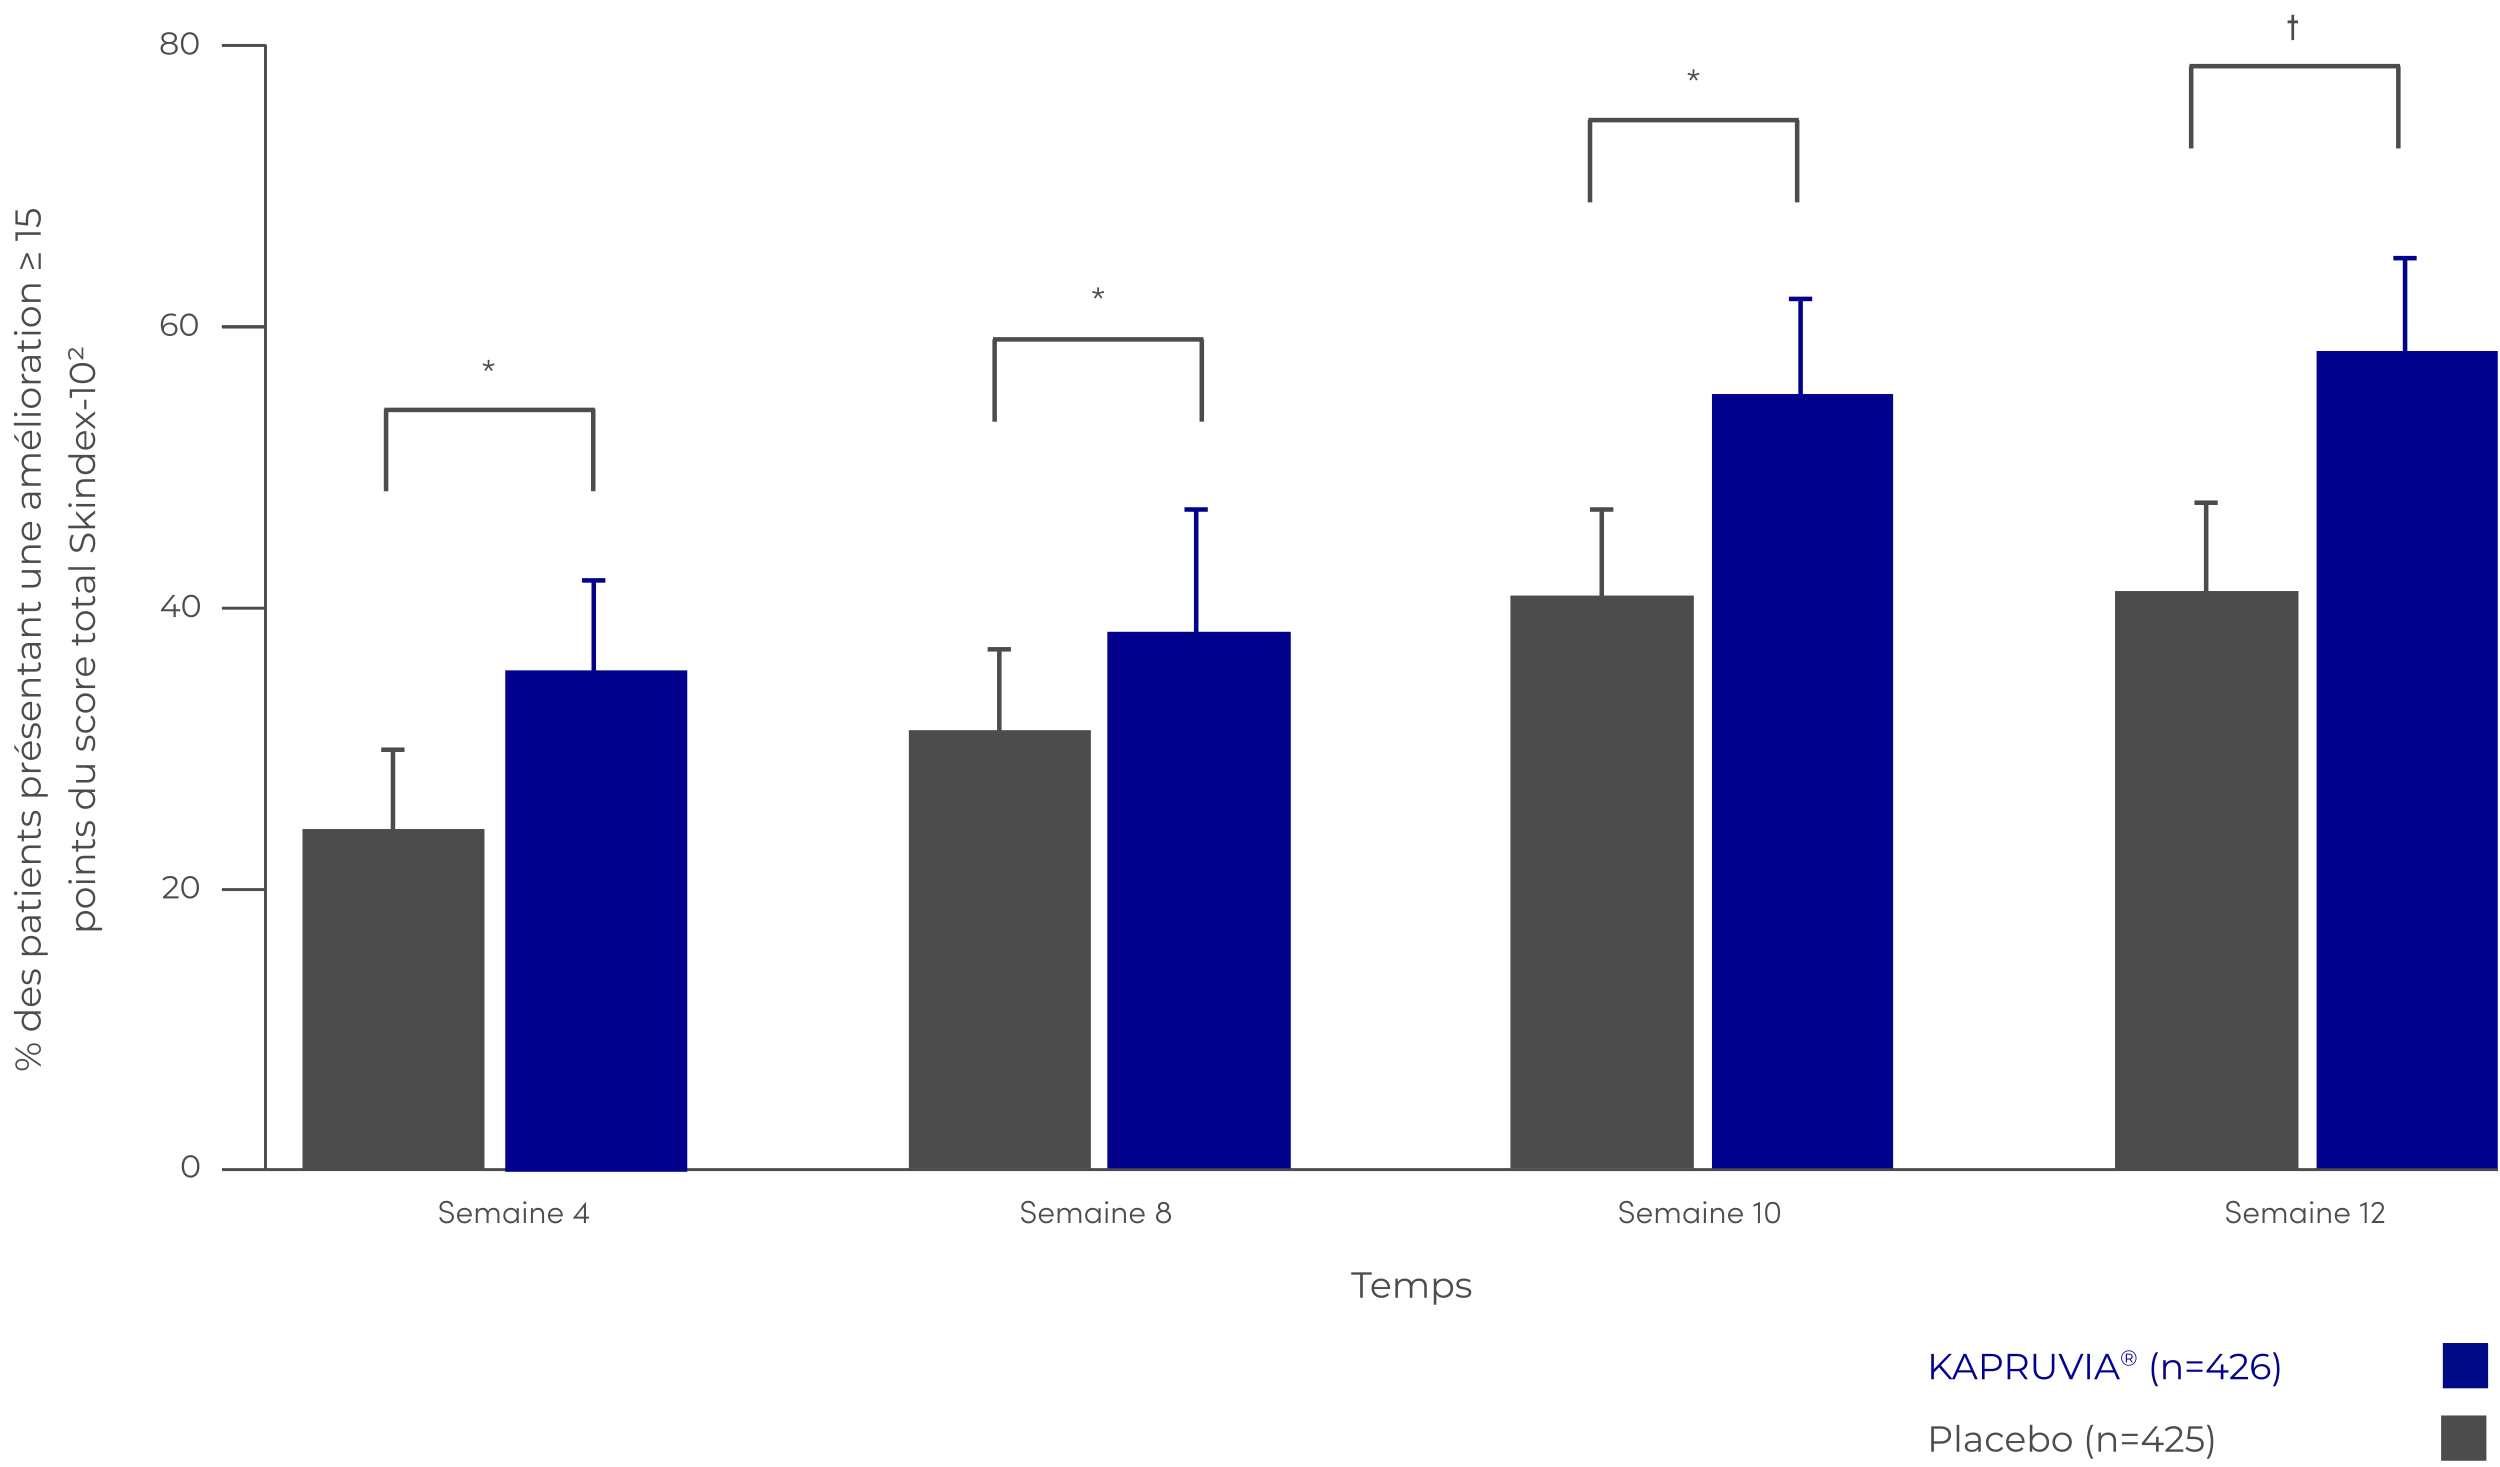
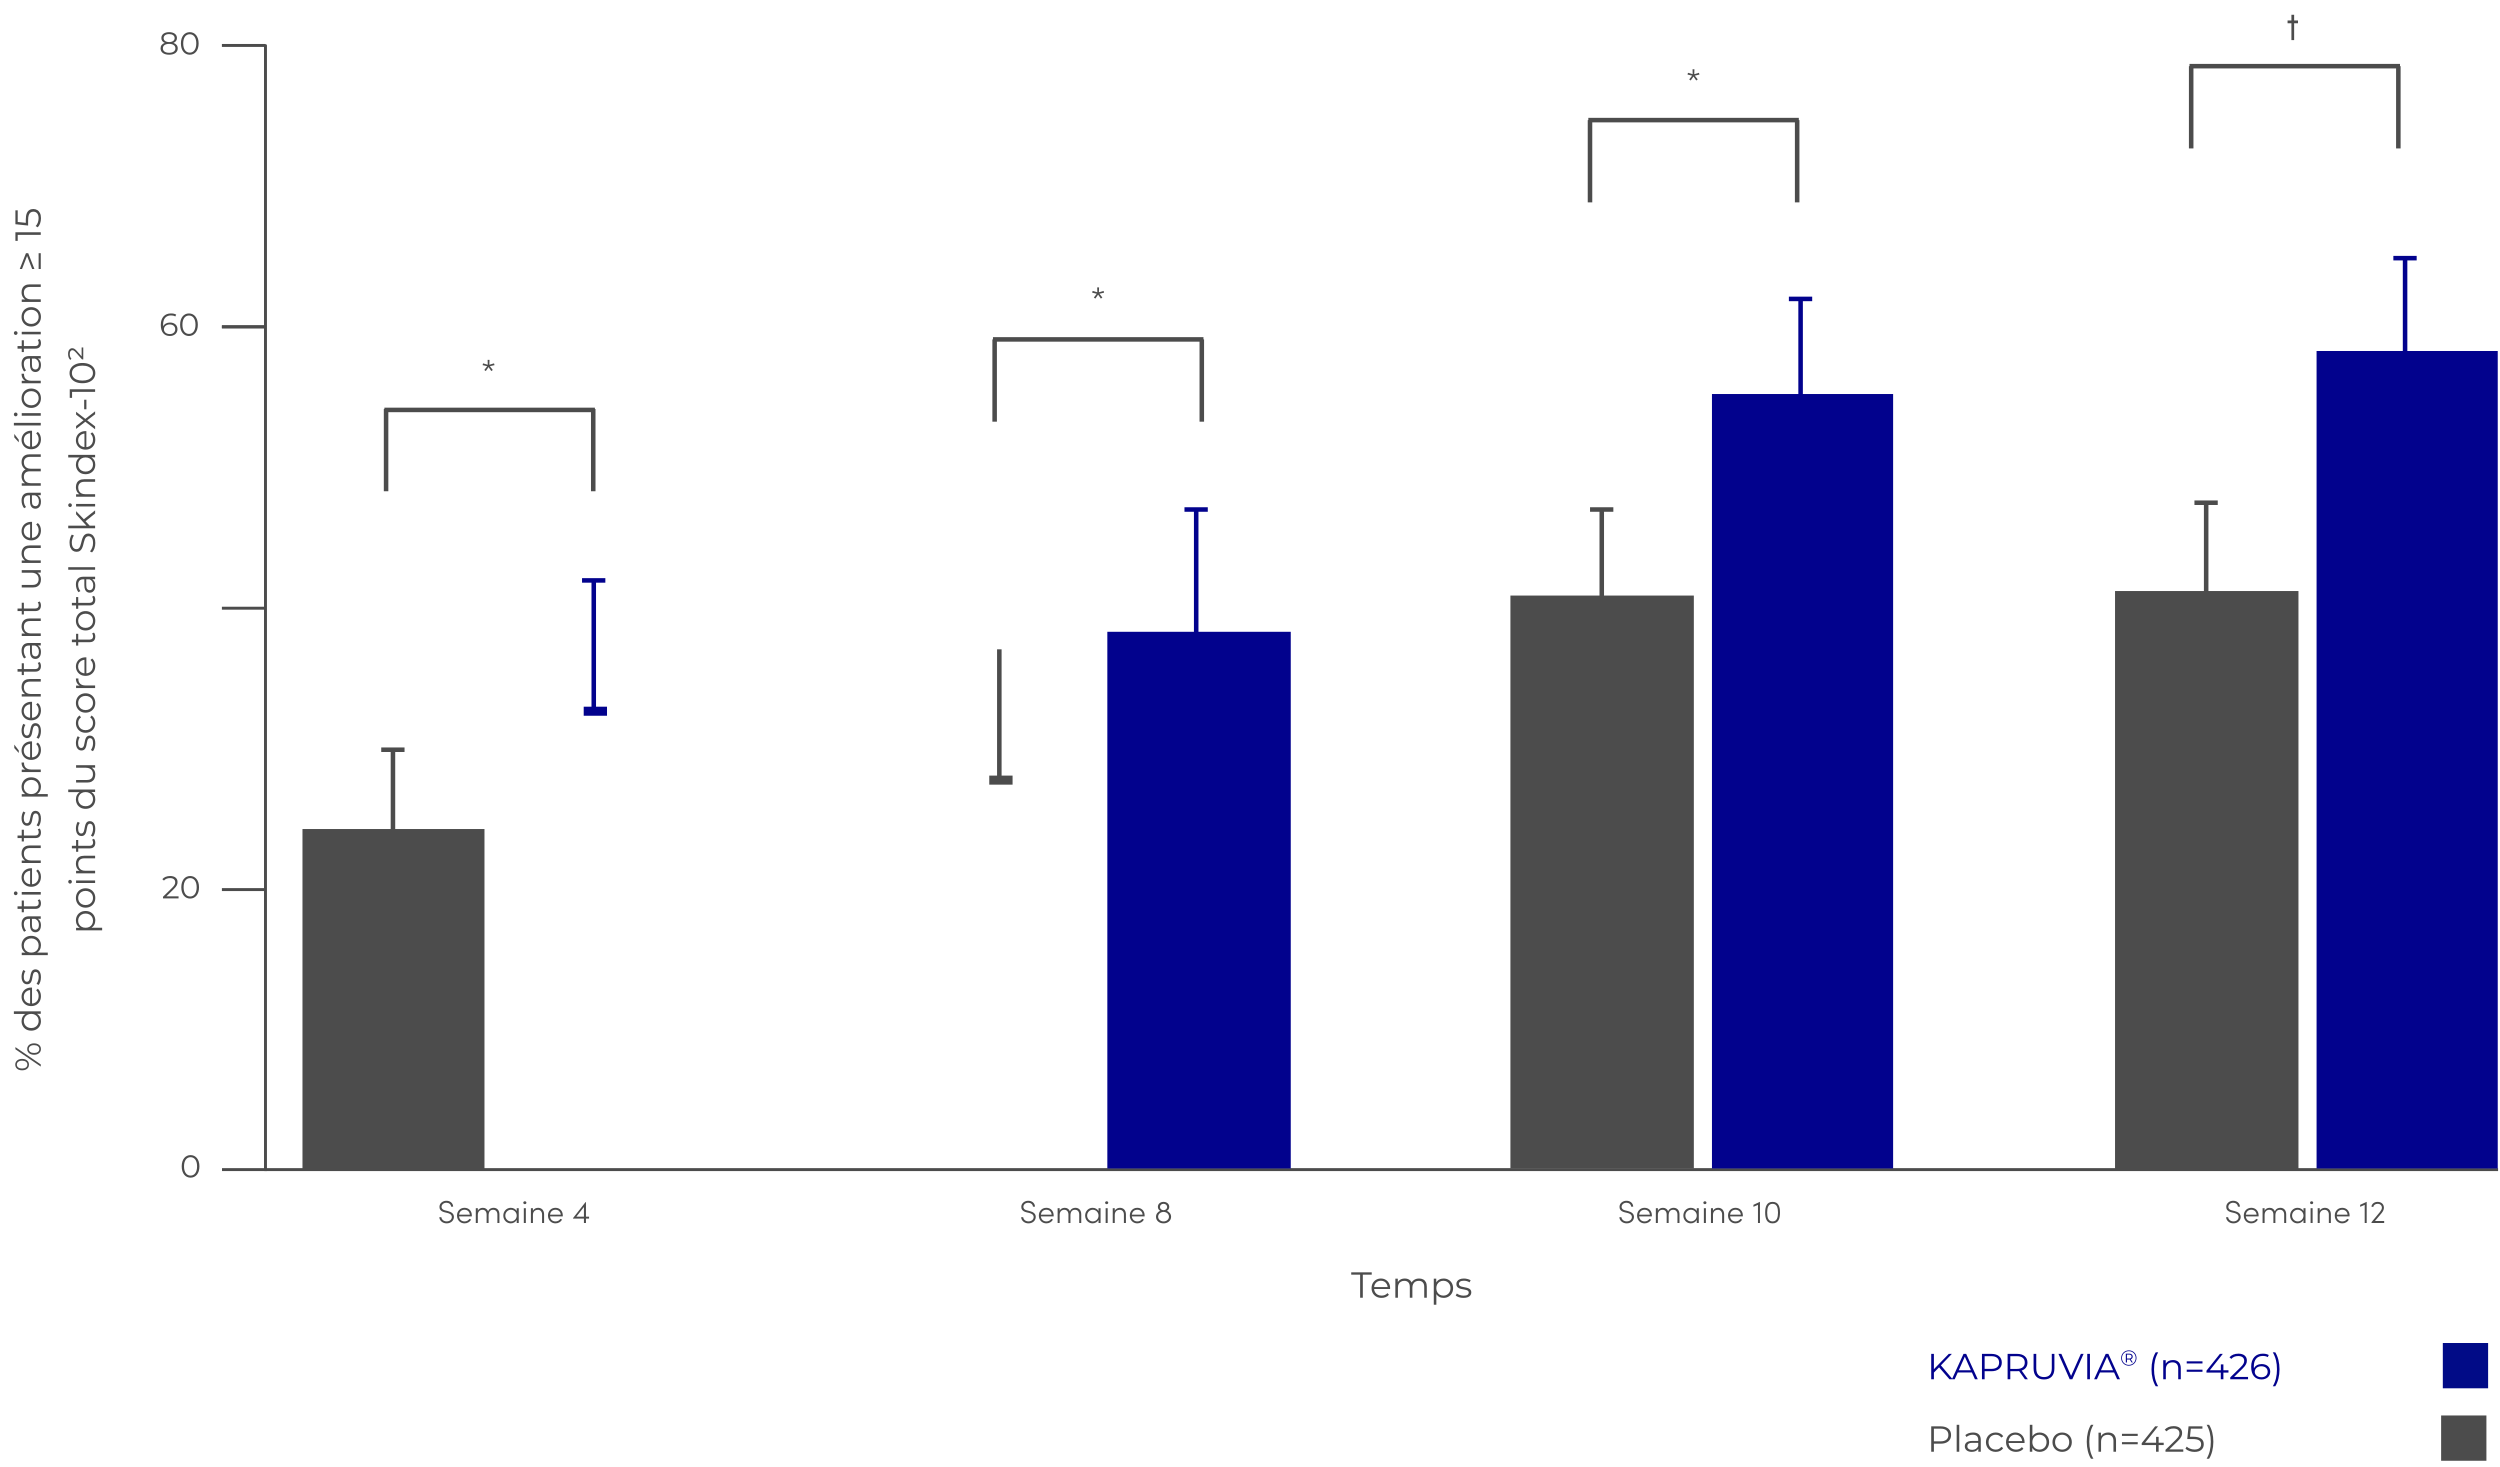
<svg xmlns="http://www.w3.org/2000/svg" width="1104" height="648" viewBox="0 0 1104 648" fill="none">
  <path d="M857.016 629.872H852.824V641.072H854.008V637.536H857.016C859.864 637.536 861.592 636.096 861.592 633.712C861.592 631.312 859.864 629.872 857.016 629.872ZM856.984 636.496H854.008V630.896H856.984C859.224 630.896 860.408 631.92 860.408 633.712C860.408 635.472 859.224 636.496 856.984 636.496ZM864.068 641.072H865.204V629.2H864.068V641.072ZM871.309 632.592C869.981 632.592 868.733 633.008 867.885 633.728L868.397 634.576C869.085 633.968 870.109 633.584 871.197 633.584C872.765 633.584 873.581 634.368 873.581 635.808V636.32H870.909C868.493 636.32 867.661 637.408 867.661 638.704C867.661 640.16 868.829 641.152 870.733 641.152C872.125 641.152 873.117 640.624 873.629 639.76V641.072H874.717V635.856C874.717 633.68 873.485 632.592 871.309 632.592ZM870.909 640.256C869.565 640.256 868.781 639.648 868.781 638.672C868.781 637.808 869.309 637.168 870.941 637.168H873.581V638.544C873.133 639.648 872.189 640.256 870.909 640.256ZM881.322 641.152C882.746 641.152 883.946 640.576 884.618 639.488L883.77 638.912C883.194 639.76 882.298 640.144 881.322 640.144C879.482 640.144 878.138 638.848 878.138 636.864C878.138 634.896 879.482 633.584 881.322 633.584C882.298 633.584 883.194 633.984 883.77 634.832L884.618 634.256C883.946 633.152 882.746 632.592 881.322 632.592C878.81 632.592 876.986 634.352 876.986 636.864C876.986 639.376 878.81 641.152 881.322 641.152ZM894.053 636.864C894.053 634.336 892.341 632.592 889.973 632.592C887.605 632.592 885.861 634.368 885.861 636.864C885.861 639.36 887.653 641.152 890.277 641.152C891.605 641.152 892.773 640.672 893.525 639.776L892.885 639.04C892.245 639.776 891.333 640.144 890.309 640.144C888.469 640.144 887.125 638.976 886.997 637.216H894.037C894.037 637.088 894.053 636.96 894.053 636.864ZM889.973 633.568C891.621 633.568 892.821 634.72 892.965 636.368H886.997C887.141 634.72 888.341 633.568 889.973 633.568ZM900.701 632.592C899.357 632.592 898.205 633.168 897.501 634.256V629.2H896.365V641.072H897.453V639.408C898.141 640.544 899.309 641.152 900.701 641.152C903.101 641.152 904.893 639.408 904.893 636.864C904.893 634.32 903.101 632.592 900.701 632.592ZM900.621 640.144C898.829 640.144 897.485 638.832 897.485 636.864C897.485 634.896 898.829 633.584 900.621 633.584C902.397 633.584 903.757 634.896 903.757 636.864C903.757 638.832 902.397 640.144 900.621 640.144ZM910.649 641.152C913.113 641.152 914.921 639.36 914.921 636.864C914.921 634.368 913.113 632.592 910.649 632.592C908.185 632.592 906.361 634.368 906.361 636.864C906.361 639.36 908.185 641.152 910.649 641.152ZM910.649 640.144C908.857 640.144 907.513 638.832 907.513 636.864C907.513 634.896 908.857 633.584 910.649 633.584C912.441 633.584 913.769 634.896 913.769 636.864C913.769 638.832 912.441 640.144 910.649 640.144ZM923.364 644.176H924.452C923.188 641.984 922.628 639.536 922.628 636.688C922.628 633.84 923.188 631.392 924.452 629.2H923.364C922.18 631.104 921.508 633.744 921.508 636.688C921.508 639.632 922.18 642.24 923.364 644.176ZM930.981 632.592C929.525 632.592 928.389 633.184 927.781 634.208V632.656H926.693V641.072H927.829V636.656C927.829 634.736 928.965 633.616 930.773 633.616C932.373 633.616 933.301 634.528 933.301 636.304V641.072H934.437V636.192C934.437 633.776 933.029 632.592 930.981 632.592ZM937.058 634.096H944.017V633.152H937.058V634.096ZM937.058 637.792H944.017V636.848H937.058V637.792ZM955.493 637.104H953.253V634.512H952.133V637.104H947.269L952.997 629.872H951.717L945.781 637.296V638.128H952.101V641.072H953.253V638.128H955.493V637.104ZM957.976 640.048L961.784 636.304C963.288 634.832 963.624 633.872 963.624 632.8C963.624 630.928 962.184 629.776 959.912 629.776C958.2 629.776 956.808 630.352 955.944 631.376L956.76 632.08C957.496 631.232 958.504 630.832 959.816 630.832C961.528 630.832 962.44 631.632 962.44 632.928C962.44 633.696 962.2 634.448 960.936 635.696L956.28 640.256V641.072H964.136V640.048H957.976ZM968.526 634.464H967.086L967.47 630.896H972.59V629.872H966.462L965.886 635.488H968.27C971.118 635.488 972.014 636.384 972.014 637.824C972.014 639.184 971.006 640.112 969.102 640.112C967.662 640.112 966.382 639.568 965.662 638.816L965.102 639.728C965.966 640.608 967.502 641.168 969.118 641.168C971.854 641.168 973.182 639.68 973.182 637.776C973.182 635.792 971.902 634.464 968.526 634.464ZM975.541 644.176C976.741 642.24 977.413 639.632 977.413 636.688C977.413 633.744 976.741 631.104 975.541 629.2H974.453C975.733 631.392 976.293 633.84 976.293 636.688C976.293 639.536 975.733 641.984 974.453 644.176H975.541Z" fill="#4C4C4C" />
  <path d="M1098 625.072H1078V645.072H1098V625.072Z" fill="#4C4C4C" />
  <path d="M860.872 609.072H862.28L857.096 602.944L861.944 597.872H860.584L854.008 604.64V597.872H852.824V609.072H854.008V606.128L856.296 603.808L860.872 609.072ZM872.13 609.072H873.378L868.258 597.872H867.09L861.97 609.072H863.202L864.546 606.08H870.786L872.13 609.072ZM864.978 605.12L867.666 599.104L870.354 605.12H864.978ZM879.422 597.872H875.23V609.072H876.414V605.536H879.422C882.27 605.536 883.998 604.096 883.998 601.712C883.998 599.312 882.27 597.872 879.422 597.872ZM879.39 604.496H876.414V598.896H879.39C881.63 598.896 882.814 599.92 882.814 601.712C882.814 603.472 881.63 604.496 879.39 604.496ZM895.502 609.072L892.766 605.232C894.398 604.704 895.326 603.472 895.326 601.712C895.326 599.312 893.598 597.872 890.75 597.872H886.558V609.072H887.742V605.52H890.75C891.07 605.52 891.358 605.504 891.646 605.472L894.206 609.072H895.502ZM890.718 604.512H887.742V598.896H890.718C892.958 598.896 894.142 599.92 894.142 601.712C894.142 603.472 892.958 604.512 890.718 604.512ZM902.633 609.168C905.497 609.168 907.225 607.504 907.225 604.288V597.872H906.073V604.24C906.073 606.896 904.825 608.112 902.633 608.112C900.457 608.112 899.209 606.896 899.209 604.24V597.872H898.025V604.288C898.025 607.504 899.769 609.168 902.633 609.168ZM918.905 597.872L914.585 607.6L910.297 597.872H909.017L913.977 609.072H915.145L920.105 597.872H918.905ZM921.73 609.072H922.914V597.872H921.73V609.072ZM934.926 609.072H936.174L931.054 597.872H929.886L924.766 609.072H925.998L927.342 606.08H933.582L934.926 609.072ZM927.774 605.12L930.462 599.104L933.15 605.12H927.774ZM940.101 596.323C938.171 596.323 936.702 597.821 936.702 599.712C936.702 601.603 938.171 603.101 940.082 603.101C941.992 603.101 943.48 601.603 943.48 599.693C943.48 597.782 942.03 596.323 940.101 596.323ZM940.082 602.746C938.363 602.746 937.058 601.411 937.058 599.712C937.058 598.013 938.363 596.678 940.101 596.678C941.829 596.678 943.115 597.984 943.115 599.693C943.115 601.402 941.79 602.746 940.082 602.746ZM941.8 599.059C941.8 598.272 941.214 597.773 940.264 597.773H938.766V601.651H939.266V600.365H940.264C940.341 600.365 940.408 600.365 940.485 600.355L941.32 601.651H941.838L940.936 600.269C941.483 600.077 941.8 599.654 941.8 599.059ZM940.235 599.942H939.256V598.195H940.235C940.917 598.195 941.31 598.512 941.31 599.059C941.31 599.616 940.917 599.942 940.235 599.942ZM951.961 612.176H953.049C951.785 609.984 951.225 607.536 951.225 604.688C951.225 601.84 951.785 599.392 953.049 597.2H951.961C950.777 599.104 950.105 601.744 950.105 604.688C950.105 607.632 950.777 610.24 951.961 612.176ZM959.579 600.592C958.123 600.592 956.987 601.184 956.379 602.208V600.656H955.291V609.072H956.427V604.656C956.427 602.736 957.563 601.616 959.371 601.616C960.971 601.616 961.899 602.528 961.899 604.304V609.072H963.035V604.192C963.035 601.776 961.627 600.592 959.579 600.592ZM965.655 602.096H972.615V601.152H965.655V602.096ZM965.655 605.792H972.615V604.848H965.655V605.792ZM984.09 605.104H981.85V602.512H980.73V605.104H975.866L981.594 597.872H980.314L974.378 605.296V606.128H980.698V609.072H981.85V606.128H984.09V605.104ZM986.574 608.048L990.382 604.304C991.886 602.832 992.222 601.872 992.222 600.8C992.222 598.928 990.782 597.776 988.51 597.776C986.798 597.776 985.406 598.352 984.542 599.376L985.358 600.08C986.094 599.232 987.102 598.832 988.414 598.832C990.126 598.832 991.038 599.632 991.038 600.928C991.038 601.696 990.798 602.448 989.534 603.696L984.878 608.256V609.072H992.734V608.048H986.574ZM998.757 602.368C997.205 602.368 995.893 603.056 995.333 604.288C995.301 603.952 995.285 603.632 995.285 603.376C995.285 600.336 996.837 598.784 999.253 598.784C1000.08 598.784 1000.85 598.928 1001.43 599.312L1001.89 598.384C1001.19 597.952 1000.24 597.776 999.237 597.776C996.197 597.776 994.117 599.76 994.117 603.568C994.117 607.104 995.733 609.168 998.709 609.168C1000.88 609.168 1002.53 607.824 1002.53 605.728C1002.53 603.68 1000.98 602.368 998.757 602.368ZM998.661 608.192C996.725 608.192 995.701 607.024 995.701 605.792C995.701 604.4 996.869 603.344 998.581 603.344C1000.31 603.344 1001.4 604.288 1001.4 605.76C1001.4 607.248 1000.28 608.192 998.661 608.192ZM1004.76 612.176C1005.96 610.24 1006.63 607.632 1006.63 604.688C1006.63 601.744 1005.96 599.104 1004.76 597.2H1003.67C1004.95 599.392 1005.51 601.84 1005.51 604.688C1005.51 607.536 1004.95 609.984 1003.67 612.176H1004.76Z" fill="#02028D" />
  <path d="M1098.75 593.072H1078.75V613.072H1098.75V593.072Z" fill="#010B87" />
  <path d="M116.735 516.498H1103.15" stroke="#4C4C4C" stroke-width="1.3" stroke-miterlimit="10" />
  <path d="M97.991 392.842H117.097" stroke="#4C4C4C" stroke-width="1.3" stroke-miterlimit="10" />
  <path d="M97.991 268.584H117.097" stroke="#4C4C4C" stroke-width="1.3" stroke-miterlimit="10" />
  <path d="M97.991 144.328H117.237C117.237 144.328 117.237 23.61 117.237 20.14C117.237 18.176 117.237 119.665 117.237 157.162V516.501H98.037" stroke="#4C4C4C" stroke-width="1.3" />
  <path d="M97.991 144.326H117.097" stroke="#4C4C4C" stroke-width="1.3" stroke-miterlimit="10" />
  <path d="M97.991 20.069H117.097" stroke="#4C4C4C" stroke-width="1.3" stroke-miterlimit="10" />
  <path d="M75.068 142.43C73.71 142.43 72.562 143.032 72.072 144.11C72.044 143.816 72.03 143.536 72.03 143.312C72.03 140.652 73.388 139.294 75.502 139.294C76.23 139.294 76.902 139.42 77.406 139.756L77.812 138.944C77.196 138.566 76.37 138.412 75.488 138.412C72.828 138.412 71.008 140.148 71.008 143.48C71.008 146.574 72.422 148.38 75.026 148.38C76.93 148.38 78.372 147.204 78.372 145.37C78.372 143.578 77.014 142.43 75.068 142.43ZM74.984 147.526C73.29 147.526 72.394 146.504 72.394 145.426C72.394 144.208 73.416 143.284 74.914 143.284C76.426 143.284 77.378 144.11 77.378 145.398C77.378 146.7 76.398 147.526 74.984 147.526ZM83.445 148.38C85.713 148.38 87.365 146.518 87.365 143.396C87.365 140.274 85.713 138.412 83.445 138.412C81.177 138.412 79.54 140.274 79.54 143.396C79.54 146.518 81.177 148.38 83.445 148.38ZM83.445 147.456C81.737 147.456 80.561 146.014 80.561 143.396C80.561 140.778 81.737 139.336 83.445 139.336C85.153 139.336 86.329 140.778 86.329 143.396C86.329 146.014 85.153 147.456 83.445 147.456Z" fill="#4C4C4C" />
-   <path d="M79.579 269.039H77.618V266.771H76.638V269.039H72.382L77.394 262.711H76.275L71.081 269.207V269.935H76.611V272.511H77.618V269.935H79.579V269.039ZM84.41 272.595C86.678 272.595 88.33 270.733 88.33 267.611C88.33 264.489 86.678 262.627 84.41 262.627C82.142 262.627 80.504 264.489 80.504 267.611C80.504 270.733 82.142 272.595 84.41 272.595ZM84.41 271.671C82.702 271.671 81.526 270.229 81.526 267.611C81.526 264.993 82.702 263.551 84.41 263.551C86.118 263.551 87.294 264.993 87.294 267.611C87.294 270.229 86.118 271.671 84.41 271.671Z" fill="#4C4C4C" />
  <path d="M73.463 395.832L76.795 392.556C78.111 391.268 78.405 390.428 78.405 389.49C78.405 387.852 77.145 386.844 75.157 386.844C73.659 386.844 72.441 387.348 71.685 388.244L72.399 388.86C73.043 388.118 73.925 387.768 75.073 387.768C76.571 387.768 77.369 388.468 77.369 389.602C77.369 390.274 77.159 390.932 76.053 392.024L71.979 396.014V396.728H78.853V395.832H73.463ZM83.969 396.812C86.237 396.812 87.889 394.95 87.889 391.828C87.889 388.706 86.237 386.844 83.969 386.844C81.701 386.844 80.063 388.706 80.063 391.828C80.063 394.95 81.701 396.812 83.969 396.812ZM83.969 395.888C82.261 395.888 81.085 394.446 81.085 391.828C81.085 389.21 82.261 387.768 83.969 387.768C85.677 387.768 86.853 389.21 86.853 391.828C86.853 394.446 85.677 395.888 83.969 395.888Z" fill="#4C4C4C" />
  <path d="M84.147 520.059C86.415 520.059 88.067 518.197 88.067 515.075C88.067 511.953 86.415 510.091 84.147 510.091C81.879 510.091 80.241 511.953 80.241 515.075C80.241 518.197 81.879 520.059 84.147 520.059ZM84.147 519.135C82.439 519.135 81.263 517.693 81.263 515.075C81.263 512.457 82.439 511.015 84.147 511.015C85.855 511.015 87.031 512.457 87.031 515.075C87.031 517.693 85.855 519.135 84.147 519.135Z" fill="#4C4C4C" />
  <path d="M76.574 18.944C77.582 18.552 78.142 17.81 78.142 16.788C78.142 15.192 76.756 14.198 74.684 14.198C72.612 14.198 71.254 15.192 71.254 16.788C71.254 17.81 71.8 18.552 72.794 18.944C71.576 19.35 70.904 20.176 70.904 21.352C70.904 23.088 72.332 24.166 74.684 24.166C77.022 24.166 78.492 23.088 78.492 21.352C78.492 20.19 77.806 19.35 76.574 18.944ZM72.262 16.816C72.262 15.724 73.2 15.052 74.684 15.052C76.154 15.052 77.12 15.724 77.12 16.83C77.12 17.894 76.21 18.58 74.684 18.58C73.158 18.58 72.262 17.894 72.262 16.816ZM74.684 23.312C72.948 23.312 71.926 22.556 71.926 21.338C71.926 20.134 72.948 19.378 74.684 19.378C76.42 19.378 77.456 20.134 77.456 21.338C77.456 22.556 76.42 23.312 74.684 23.312ZM83.794 24.166C86.062 24.166 87.714 22.304 87.714 19.182C87.714 16.06 86.062 14.198 83.794 14.198C81.526 14.198 79.888 16.06 79.888 19.182C79.888 22.304 81.526 24.166 83.794 24.166ZM83.794 23.242C82.086 23.242 80.91 21.8 80.91 19.182C80.91 16.564 82.086 15.122 83.794 15.122C85.502 15.122 86.678 16.564 86.678 19.182C86.678 21.8 85.502 23.242 83.794 23.242Z" fill="#4C4C4C" />
  <path d="M197.233 540.24C199.333 540.24 200.453 538.77 200.453 537.412C200.453 536.012 199.403 535.214 197.877 534.836L196.561 534.5C195.133 534.15 194.993 533.394 194.993 532.946C194.993 531.868 196.015 531.126 197.107 531.126C198.255 531.126 199.151 531.812 199.207 532.876H200.117C200.061 531.266 198.773 530.258 197.135 530.258C195.539 530.258 194.069 531.35 194.069 532.946C194.069 533.716 194.349 534.878 196.351 535.354L197.653 535.662C198.605 535.9 199.529 536.404 199.529 537.454C199.529 538.364 198.773 539.372 197.233 539.372C195.875 539.372 194.993 538.462 194.909 537.51H193.999C194.069 538.91 195.329 540.24 197.233 540.24ZM208.369 536.782C208.369 534.71 206.997 533.366 205.135 533.366C203.287 533.366 201.817 534.71 201.817 536.782C201.817 538.854 203.287 540.24 205.135 540.24C206.367 540.24 207.487 539.624 208.061 538.574L207.291 538.238C206.857 538.952 206.059 539.386 205.163 539.386C203.847 539.386 202.867 538.574 202.713 537.174H208.341C208.355 537.048 208.369 536.908 208.369 536.782ZM202.727 536.404C202.909 535.004 203.847 534.22 205.135 534.22C206.409 534.22 207.347 535.046 207.473 536.404H202.727ZM217.952 533.366C217.182 533.366 216.048 533.646 215.544 534.934C215.18 533.926 214.298 533.366 213.248 533.366C212.282 533.366 211.33 533.828 211.008 534.696V533.534H210.112V540.072H211.008V536.446C211.036 534.878 212.044 534.234 213.094 534.234C214.13 534.234 214.886 535.032 214.886 536.306V540.072H215.768V536.74C215.768 534.99 216.58 534.22 217.812 534.234C218.89 534.234 219.646 535.046 219.646 536.306V540.072H220.542V536.264C220.542 534.458 219.534 533.366 217.952 533.366ZM228.178 534.808C227.688 533.912 226.68 533.366 225.56 533.366C223.698 533.366 222.256 534.892 222.256 536.796C222.256 538.742 223.754 540.24 225.532 540.24C226.694 540.24 227.702 539.61 228.178 538.714V540.072H229.074V533.534H228.178V534.808ZM225.644 539.386C224.258 539.386 223.138 538.21 223.138 536.796C223.138 535.396 224.258 534.22 225.63 534.22C226.946 534.22 228.178 535.298 228.178 536.824C228.178 538.294 227.002 539.386 225.644 539.386ZM231.765 531.756C232.157 531.756 232.465 531.49 232.465 531.126C232.465 530.748 232.157 530.482 231.765 530.482C231.401 530.482 231.079 530.748 231.079 531.126C231.079 531.49 231.401 531.756 231.765 531.756ZM232.213 540.072V533.534H231.317V540.072H232.213ZM237.612 533.366C236.8 533.366 235.736 533.772 235.344 534.71V533.534H234.448V540.072H235.344V536.446C235.372 534.864 236.478 534.248 237.528 534.248C238.578 534.248 239.376 535.046 239.376 536.306V540.072H240.272V536.264C240.272 534.458 239.194 533.366 237.612 533.366ZM248.537 536.782C248.537 534.71 247.165 533.366 245.303 533.366C243.455 533.366 241.985 534.71 241.985 536.782C241.985 538.854 243.455 540.24 245.303 540.24C246.535 540.24 247.655 539.624 248.229 538.574L247.459 538.238C247.025 538.952 246.227 539.386 245.331 539.386C244.015 539.386 243.035 538.574 242.881 537.174H248.509C248.523 537.048 248.537 536.908 248.537 536.782ZM242.895 536.404C243.077 535.004 244.015 534.22 245.303 534.22C246.577 534.22 247.515 535.046 247.641 536.404H242.895ZM258.76 537.272V530.86H258.564L253.048 537.916V538.126H257.864V540.072H258.76V538.126H260.132V537.272H258.76ZM257.864 533.002V537.272H254.532L257.864 533.002Z" fill="#4C4C4C" />
  <path d="M454.169 540.24C456.269 540.24 457.389 538.77 457.389 537.412C457.389 536.012 456.339 535.214 454.813 534.836L453.497 534.5C452.069 534.15 451.929 533.394 451.929 532.946C451.929 531.868 452.951 531.126 454.043 531.126C455.191 531.126 456.087 531.812 456.143 532.876H457.053C456.997 531.266 455.709 530.258 454.071 530.258C452.475 530.258 451.005 531.35 451.005 532.946C451.005 533.716 451.285 534.878 453.287 535.354L454.589 535.662C455.541 535.9 456.465 536.404 456.465 537.454C456.465 538.364 455.709 539.372 454.169 539.372C452.811 539.372 451.929 538.462 451.845 537.51H450.935C451.005 538.91 452.265 540.24 454.169 540.24ZM465.305 536.782C465.305 534.71 463.933 533.366 462.071 533.366C460.223 533.366 458.753 534.71 458.753 536.782C458.753 538.854 460.223 540.24 462.071 540.24C463.303 540.24 464.423 539.624 464.997 538.574L464.227 538.238C463.793 538.952 462.995 539.386 462.099 539.386C460.783 539.386 459.803 538.574 459.649 537.174H465.277C465.291 537.048 465.305 536.908 465.305 536.782ZM459.663 536.404C459.845 535.004 460.783 534.22 462.071 534.22C463.345 534.22 464.283 535.046 464.409 536.404H459.663ZM474.889 533.366C474.119 533.366 472.985 533.646 472.481 534.934C472.117 533.926 471.235 533.366 470.185 533.366C469.219 533.366 468.267 533.828 467.945 534.696V533.534H467.049V540.072H467.945V536.446C467.973 534.878 468.981 534.234 470.031 534.234C471.067 534.234 471.823 535.032 471.823 536.306V540.072H472.705V536.74C472.705 534.99 473.517 534.22 474.749 534.234C475.827 534.234 476.583 535.046 476.583 536.306V540.072H477.479V536.264C477.479 534.458 476.471 533.366 474.889 533.366ZM485.115 534.808C484.625 533.912 483.617 533.366 482.497 533.366C480.635 533.366 479.193 534.892 479.193 536.796C479.193 538.742 480.691 540.24 482.469 540.24C483.631 540.24 484.639 539.61 485.115 538.714V540.072H486.011V533.534H485.115V534.808ZM482.581 539.386C481.195 539.386 480.075 538.21 480.075 536.796C480.075 535.396 481.195 534.22 482.567 534.22C483.883 534.22 485.115 535.298 485.115 536.824C485.115 538.294 483.939 539.386 482.581 539.386ZM488.702 531.756C489.094 531.756 489.402 531.49 489.402 531.126C489.402 530.748 489.094 530.482 488.702 530.482C488.338 530.482 488.016 530.748 488.016 531.126C488.016 531.49 488.338 531.756 488.702 531.756ZM489.15 540.072V533.534H488.254V540.072H489.15ZM494.549 533.366C493.737 533.366 492.673 533.772 492.281 534.71V533.534H491.385V540.072H492.281V536.446C492.309 534.864 493.415 534.248 494.465 534.248C495.515 534.248 496.313 535.046 496.313 536.306V540.072H497.209V536.264C497.209 534.458 496.131 533.366 494.549 533.366ZM505.473 536.782C505.473 534.71 504.101 533.366 502.239 533.366C500.391 533.366 498.921 534.71 498.921 536.782C498.921 538.854 500.391 540.24 502.239 540.24C503.471 540.24 504.591 539.624 505.165 538.574L504.395 538.238C503.961 538.952 503.163 539.386 502.267 539.386C500.951 539.386 499.971 538.574 499.817 537.174H505.445C505.459 537.048 505.473 536.908 505.473 536.782ZM499.831 536.404C500.013 535.004 500.951 534.22 502.239 534.22C503.513 534.22 504.451 535.046 504.577 536.404H499.831ZM515.263 534.724C515.921 534.374 516.341 533.758 516.341 532.946C516.341 531.7 515.305 530.748 513.821 530.748C512.337 530.748 511.315 531.7 511.315 532.946C511.315 533.758 511.735 534.374 512.379 534.724C511.217 535.13 510.489 536.152 510.489 537.356C510.489 538.994 511.889 540.24 513.821 540.24C515.739 540.24 517.153 538.994 517.153 537.342C517.153 536.152 516.397 535.13 515.263 534.724ZM513.821 531.588C514.717 531.588 515.417 532.218 515.417 533.016C515.417 533.814 514.731 534.416 513.821 534.43C512.897 534.416 512.239 533.8 512.239 533.016C512.239 532.218 512.925 531.588 513.821 531.588ZM513.821 539.386C512.463 539.386 511.427 538.462 511.427 537.286C511.427 536.11 512.463 535.214 513.821 535.186C515.151 535.186 516.215 536.11 516.215 537.3C516.215 538.448 515.207 539.386 513.821 539.386Z" fill="#4C4C4C" />
  <path d="M718.344 540.24C720.444 540.24 721.564 538.77 721.564 537.412C721.564 536.012 720.514 535.214 718.988 534.836L717.672 534.5C716.244 534.15 716.104 533.394 716.104 532.946C716.104 531.868 717.126 531.126 718.218 531.126C719.366 531.126 720.262 531.812 720.318 532.876H721.228C721.172 531.266 719.884 530.258 718.246 530.258C716.65 530.258 715.18 531.35 715.18 532.946C715.18 533.716 715.46 534.878 717.462 535.354L718.764 535.662C719.716 535.9 720.64 536.404 720.64 537.454C720.64 538.364 719.884 539.372 718.344 539.372C716.986 539.372 716.104 538.462 716.02 537.51H715.11C715.18 538.91 716.44 540.24 718.344 540.24ZM729.48 536.782C729.48 534.71 728.108 533.366 726.246 533.366C724.398 533.366 722.928 534.71 722.928 536.782C722.928 538.854 724.398 540.24 726.246 540.24C727.478 540.24 728.598 539.624 729.172 538.574L728.402 538.238C727.968 538.952 727.17 539.386 726.274 539.386C724.958 539.386 723.978 538.574 723.824 537.174H729.452C729.466 537.048 729.48 536.908 729.48 536.782ZM723.838 536.404C724.02 535.004 724.958 534.22 726.246 534.22C727.52 534.22 728.458 535.046 728.584 536.404H723.838ZM739.064 533.366C738.294 533.366 737.16 533.646 736.656 534.934C736.292 533.926 735.41 533.366 734.36 533.366C733.394 533.366 732.442 533.828 732.12 534.696V533.534H731.224V540.072H732.12V536.446C732.148 534.878 733.156 534.234 734.206 534.234C735.242 534.234 735.998 535.032 735.998 536.306V540.072H736.88V536.74C736.88 534.99 737.692 534.22 738.924 534.234C740.002 534.234 740.758 535.046 740.758 536.306V540.072H741.654V536.264C741.654 534.458 740.646 533.366 739.064 533.366ZM749.289 534.808C748.799 533.912 747.791 533.366 746.671 533.366C744.809 533.366 743.367 534.892 743.367 536.796C743.367 538.742 744.865 540.24 746.643 540.24C747.805 540.24 748.813 539.61 749.289 538.714V540.072H750.185V533.534H749.289V534.808ZM746.755 539.386C745.369 539.386 744.249 538.21 744.249 536.796C744.249 535.396 745.369 534.22 746.741 534.22C748.057 534.22 749.289 535.298 749.289 536.824C749.289 538.294 748.113 539.386 746.755 539.386ZM752.877 531.756C753.269 531.756 753.577 531.49 753.577 531.126C753.577 530.748 753.269 530.482 752.877 530.482C752.513 530.482 752.191 530.748 752.191 531.126C752.191 531.49 752.513 531.756 752.877 531.756ZM753.325 540.072V533.534H752.429V540.072H753.325ZM758.723 533.366C757.911 533.366 756.847 533.772 756.455 534.71V533.534H755.559V540.072H756.455V536.446C756.483 534.864 757.589 534.248 758.639 534.248C759.689 534.248 760.487 535.046 760.487 536.306V540.072H761.383V536.264C761.383 534.458 760.305 533.366 758.723 533.366ZM769.648 536.782C769.648 534.71 768.276 533.366 766.414 533.366C764.566 533.366 763.096 534.71 763.096 536.782C763.096 538.854 764.566 540.24 766.414 540.24C767.646 540.24 768.766 539.624 769.34 538.574L768.57 538.238C768.136 538.952 767.338 539.386 766.442 539.386C765.126 539.386 764.146 538.574 763.992 537.174H769.62C769.634 537.048 769.648 536.908 769.648 536.782ZM764.006 536.404C764.188 535.004 765.126 534.22 766.414 534.22C767.688 534.22 768.626 535.046 768.752 536.404H764.006ZM774.314 532.05V532.932L776.316 532.078V540.072H777.198V530.748H777.156L774.314 532.05ZM782.783 540.24C785.387 540.24 786.045 538.084 786.045 535.48C786.045 532.862 785.387 530.748 782.783 530.748C780.179 530.748 779.493 532.862 779.493 535.48C779.493 538.084 780.179 540.24 782.783 540.24ZM782.783 539.386C780.865 539.386 780.389 537.594 780.389 535.48C780.389 533.352 780.865 531.602 782.783 531.602C784.687 531.602 785.163 533.352 785.163 535.48C785.163 537.594 784.687 539.386 782.783 539.386Z" fill="#4C4C4C" />
  <path d="M986.274 540.24C988.374 540.24 989.494 538.77 989.494 537.412C989.494 536.012 988.444 535.214 986.918 534.836L985.602 534.5C984.174 534.15 984.034 533.394 984.034 532.946C984.034 531.868 985.056 531.126 986.148 531.126C987.296 531.126 988.192 531.812 988.248 532.876H989.158C989.102 531.266 987.814 530.258 986.176 530.258C984.58 530.258 983.11 531.35 983.11 532.946C983.11 533.716 983.39 534.878 985.392 535.354L986.694 535.662C987.646 535.9 988.57 536.404 988.57 537.454C988.57 538.364 987.814 539.372 986.274 539.372C984.916 539.372 984.034 538.462 983.95 537.51H983.04C983.11 538.91 984.37 540.24 986.274 540.24ZM997.41 536.782C997.41 534.71 996.038 533.366 994.176 533.366C992.328 533.366 990.858 534.71 990.858 536.782C990.858 538.854 992.328 540.24 994.176 540.24C995.408 540.24 996.528 539.624 997.102 538.574L996.332 538.238C995.898 538.952 995.1 539.386 994.204 539.386C992.888 539.386 991.908 538.574 991.754 537.174H997.382C997.396 537.048 997.41 536.908 997.41 536.782ZM991.768 536.404C991.95 535.004 992.888 534.22 994.176 534.22C995.45 534.22 996.388 535.046 996.514 536.404H991.768ZM1006.99 533.366C1006.22 533.366 1005.09 533.646 1004.59 534.934C1004.22 533.926 1003.34 533.366 1002.29 533.366C1001.32 533.366 1000.37 533.828 1000.05 534.696V533.534H999.153V540.072H1000.05V536.446C1000.08 534.878 1001.09 534.234 1002.14 534.234C1003.17 534.234 1003.93 535.032 1003.93 536.306V540.072H1004.81V536.74C1004.81 534.99 1005.62 534.22 1006.85 534.234C1007.93 534.234 1008.69 535.046 1008.69 536.306V540.072H1009.58V536.264C1009.58 534.458 1008.58 533.366 1006.99 533.366ZM1017.22 534.808C1016.73 533.912 1015.72 533.366 1014.6 533.366C1012.74 533.366 1011.3 534.892 1011.3 536.796C1011.3 538.742 1012.8 540.24 1014.57 540.24C1015.74 540.24 1016.74 539.61 1017.22 538.714V540.072H1018.12V533.534H1017.22V534.808ZM1014.69 539.386C1013.3 539.386 1012.18 538.21 1012.18 536.796C1012.18 535.396 1013.3 534.22 1014.67 534.22C1015.99 534.22 1017.22 535.298 1017.22 536.824C1017.22 538.294 1016.04 539.386 1014.69 539.386ZM1020.81 531.756C1021.2 531.756 1021.51 531.49 1021.51 531.126C1021.51 530.748 1021.2 530.482 1020.81 530.482C1020.44 530.482 1020.12 530.748 1020.12 531.126C1020.12 531.49 1020.44 531.756 1020.81 531.756ZM1021.25 540.072V533.534H1020.36V540.072H1021.25ZM1026.65 533.366C1025.84 533.366 1024.78 533.772 1024.39 534.71V533.534H1023.49V540.072H1024.39V536.446C1024.41 534.864 1025.52 534.248 1026.57 534.248C1027.62 534.248 1028.42 535.046 1028.42 536.306V540.072H1029.31V536.264C1029.31 534.458 1028.24 533.366 1026.65 533.366ZM1037.58 536.782C1037.58 534.71 1036.21 533.366 1034.34 533.366C1032.5 533.366 1031.03 534.71 1031.03 536.782C1031.03 538.854 1032.5 540.24 1034.34 540.24C1035.58 540.24 1036.7 539.624 1037.27 538.574L1036.5 538.238C1036.07 538.952 1035.27 539.386 1034.37 539.386C1033.06 539.386 1032.08 538.574 1031.92 537.174H1037.55C1037.56 537.048 1037.58 536.908 1037.58 536.782ZM1031.94 536.404C1032.12 535.004 1033.06 534.22 1034.34 534.22C1035.62 534.22 1036.56 535.046 1036.68 536.404H1031.94ZM1042.24 532.05V532.932L1044.25 532.078V540.072H1045.13V530.748H1045.09L1042.24 532.05ZM1051.71 535.718C1052.29 535.018 1052.74 534.136 1052.74 533.366C1052.74 531.784 1051.61 530.748 1049.97 530.748C1048.51 530.748 1047.44 531.546 1047.21 532.834L1048.01 533.03C1048.18 532.148 1048.95 531.602 1049.97 531.602C1051.08 531.602 1051.85 532.302 1051.85 533.366C1051.85 533.912 1051.45 534.64 1050.91 535.312L1047.27 539.694V540.072H1052.85V539.204H1048.78L1051.71 535.718Z" fill="#4C4C4C" />
  <path d="M18 470.992L6.8 463.344V462.4L18 470.048V470.992ZM12.8 470.128C12.8 470.629 12.677 471.072 12.432 471.456C12.176 471.84 11.819 472.139 11.36 472.352C10.901 472.555 10.368 472.656 9.76 472.656C9.152 472.656 8.619 472.555 8.16 472.352C7.701 472.139 7.349 471.84 7.104 471.456C6.848 471.072 6.72 470.629 6.72 470.128C6.72 469.627 6.848 469.189 7.104 468.816C7.349 468.432 7.701 468.133 8.16 467.92C8.619 467.707 9.152 467.6 9.76 467.6C10.368 467.6 10.901 467.707 11.36 467.92C11.819 468.133 12.176 468.432 12.432 468.816C12.677 469.189 12.8 469.627 12.8 470.128ZM12.08 470.128C12.08 469.605 11.877 469.189 11.472 468.88C11.056 468.56 10.485 468.4 9.76 468.4C9.035 468.4 8.469 468.56 8.064 468.88C7.648 469.189 7.44 469.605 7.44 470.128C7.44 470.661 7.648 471.083 8.064 471.392C8.469 471.701 9.035 471.856 9.76 471.856C10.485 471.856 11.056 471.701 11.472 471.392C11.877 471.083 12.08 470.661 12.08 470.128ZM18.08 463.264C18.08 463.755 17.957 464.192 17.712 464.576C17.456 464.96 17.099 465.259 16.64 465.472C16.181 465.685 15.648 465.792 15.04 465.792C14.432 465.792 13.899 465.685 13.44 465.472C12.981 465.259 12.629 464.96 12.384 464.576C12.128 464.192 12 463.755 12 463.264C12 462.752 12.128 462.309 12.384 461.936C12.629 461.552 12.981 461.259 13.44 461.056C13.899 460.843 14.432 460.736 15.04 460.736C15.648 460.736 16.181 460.843 16.64 461.056C17.099 461.259 17.456 461.552 17.712 461.936C17.957 462.309 18.08 462.752 18.08 463.264ZM17.36 463.264C17.36 462.741 17.157 462.325 16.752 462.016C16.336 461.696 15.765 461.536 15.04 461.536C14.315 461.536 13.749 461.696 13.344 462.016C12.928 462.325 12.72 462.741 12.72 463.264C12.72 463.787 12.928 464.208 13.344 464.528C13.749 464.837 14.315 464.992 15.04 464.992C15.765 464.992 16.336 464.837 16.752 464.528C17.157 464.208 17.36 463.787 17.36 463.264ZM18.08 450.947C18.08 451.747 17.899 452.467 17.536 453.107C17.173 453.736 16.672 454.232 16.032 454.595C15.381 454.958 14.635 455.139 13.792 455.139C12.939 455.139 12.192 454.958 11.552 454.595C10.912 454.232 10.416 453.736 10.064 453.107C9.701 452.467 9.52 451.747 9.52 450.947C9.52 450.211 9.685 449.555 10.016 448.979C10.347 448.392 10.832 447.928 11.472 447.587C12.101 447.235 12.875 447.059 13.792 447.059C14.699 447.059 15.472 447.23 16.112 447.571C16.752 447.912 17.243 448.376 17.584 448.963C17.915 449.539 18.08 450.2 18.08 450.947ZM17.072 450.867C17.072 450.27 16.939 449.736 16.672 449.267C16.395 448.787 16.011 448.414 15.52 448.147C15.019 447.87 14.443 447.731 13.792 447.731C13.131 447.731 12.555 447.87 12.064 448.147C11.573 448.414 11.195 448.787 10.928 449.267C10.651 449.736 10.512 450.27 10.512 450.867C10.512 451.454 10.651 451.982 10.928 452.451C11.195 452.92 11.573 453.294 12.064 453.571C12.555 453.848 13.131 453.987 13.792 453.987C14.443 453.987 15.019 453.848 15.52 453.571C16.011 453.294 16.395 452.92 16.672 452.451C16.939 451.982 17.072 451.454 17.072 450.867ZM18 447.699H15.472L13.776 447.587L12.08 447.747H6.128V446.611H18V447.699ZM18.08 439.879C18.08 440.754 17.899 441.522 17.536 442.183C17.163 442.845 16.656 443.362 16.016 443.735C15.365 444.109 14.624 444.295 13.792 444.295C12.96 444.295 12.224 444.119 11.584 443.767C10.944 443.405 10.443 442.914 10.08 442.295C9.707 441.666 9.52 440.962 9.52 440.183C9.52 439.394 9.701 438.695 10.064 438.087C10.416 437.469 10.917 436.983 11.568 436.631C12.208 436.279 12.949 436.103 13.792 436.103C13.845 436.103 13.904 436.109 13.968 436.119C14.021 436.119 14.08 436.119 14.144 436.119V443.431H13.296V436.727L13.632 437.175C13.024 437.175 12.485 437.309 12.016 437.575C11.536 437.831 11.163 438.183 10.896 438.631C10.629 439.079 10.496 439.597 10.496 440.183C10.496 440.759 10.629 441.277 10.896 441.735C11.163 442.194 11.536 442.551 12.016 442.807C12.496 443.063 13.045 443.191 13.664 443.191H13.84C14.48 443.191 15.045 443.053 15.536 442.775C16.016 442.487 16.395 442.093 16.672 441.591C16.939 441.079 17.072 440.498 17.072 439.847C17.072 439.335 16.981 438.861 16.8 438.423C16.619 437.975 16.341 437.591 15.968 437.271L16.704 436.631C17.152 437.005 17.493 437.474 17.728 438.039C17.963 438.594 18.08 439.207 18.08 439.879ZM18.08 431.535C18.08 432.228 17.984 432.884 17.792 433.503C17.589 434.122 17.339 434.607 17.04 434.959L16.144 434.447C16.4 434.106 16.624 433.668 16.816 433.135C16.997 432.602 17.088 432.042 17.088 431.455C17.088 430.655 16.965 430.079 16.72 429.727C16.464 429.375 16.128 429.199 15.712 429.199C15.403 429.199 15.163 429.3 14.992 429.503C14.811 429.695 14.677 429.951 14.592 430.271C14.496 430.591 14.416 430.948 14.352 431.343C14.288 431.738 14.213 432.132 14.128 432.527C14.043 432.911 13.92 433.263 13.76 433.583C13.589 433.903 13.36 434.164 13.072 434.367C12.784 434.559 12.4 434.655 11.92 434.655C11.461 434.655 11.051 434.527 10.688 434.271C10.325 434.015 10.043 433.642 9.84 433.151C9.627 432.65 9.52 432.042 9.52 431.327C9.52 430.783 9.595 430.239 9.744 429.695C9.883 429.151 10.069 428.703 10.304 428.351L11.216 428.847C10.96 429.22 10.779 429.62 10.672 430.047C10.555 430.474 10.496 430.9 10.496 431.327C10.496 432.084 10.629 432.644 10.896 433.007C11.152 433.359 11.483 433.535 11.888 433.535C12.208 433.535 12.459 433.439 12.64 433.247C12.821 433.044 12.965 432.783 13.072 432.463C13.168 432.132 13.248 431.775 13.312 431.391C13.376 430.996 13.456 430.607 13.552 430.223C13.637 429.828 13.76 429.471 13.92 429.151C14.069 428.82 14.288 428.559 14.576 428.367C14.853 428.164 15.221 428.063 15.68 428.063C16.171 428.063 16.597 428.202 16.96 428.479C17.312 428.746 17.589 429.14 17.792 429.663C17.984 430.175 18.08 430.799 18.08 431.535ZM18.08 417.455C18.08 418.18 17.915 418.836 17.584 419.423C17.243 420.01 16.757 420.479 16.128 420.831C15.488 421.172 14.709 421.343 13.792 421.343C12.875 421.343 12.101 421.172 11.472 420.831C10.832 420.49 10.347 420.026 10.016 419.439C9.685 418.852 9.52 418.191 9.52 417.455C9.52 416.655 9.701 415.94 10.064 415.311C10.416 414.671 10.917 414.17 11.568 413.807C12.208 413.444 12.949 413.263 13.792 413.263C14.645 413.263 15.392 413.444 16.032 413.807C16.672 414.17 17.173 414.671 17.536 415.311C17.899 415.94 18.08 416.655 18.08 417.455ZM21.104 421.791H9.6V420.703H12.128L13.808 420.815L15.504 420.655H21.104V421.791ZM17.072 417.535C17.072 416.938 16.939 416.404 16.672 415.935C16.395 415.466 16.011 415.092 15.52 414.815C15.019 414.538 14.443 414.399 13.792 414.399C13.141 414.399 12.571 414.538 12.08 414.815C11.589 415.092 11.205 415.466 10.928 415.935C10.651 416.404 10.512 416.938 10.512 417.535C10.512 418.132 10.651 418.671 10.928 419.151C11.205 419.62 11.589 419.994 12.08 420.271C12.571 420.538 13.141 420.671 13.792 420.671C14.443 420.671 15.019 420.538 15.52 420.271C16.011 419.994 16.395 419.62 16.672 419.151C16.939 418.671 17.072 418.132 17.072 417.535ZM18 405.73H16.144L15.84 405.778H12.736C12.021 405.778 11.472 405.981 11.088 406.386C10.704 406.781 10.512 407.373 10.512 408.162C10.512 408.706 10.603 409.223 10.784 409.714C10.965 410.205 11.205 410.621 11.504 410.962L10.656 411.474C10.293 411.047 10.016 410.535 9.824 409.938C9.621 409.341 9.52 408.711 9.52 408.05C9.52 406.962 9.792 406.125 10.336 405.538C10.869 404.941 11.685 404.642 12.784 404.642H18V405.73ZM18.08 408.626C18.08 409.255 17.979 409.805 17.776 410.274C17.563 410.733 17.275 411.085 16.912 411.33C16.539 411.575 16.112 411.698 15.632 411.698C15.195 411.698 14.8 411.597 14.448 411.394C14.085 411.181 13.797 410.839 13.584 410.37C13.36 409.89 13.248 409.25 13.248 408.45V405.554H14.096V408.418C14.096 409.229 14.24 409.794 14.528 410.114C14.816 410.423 15.173 410.578 15.6 410.578C16.08 410.578 16.464 410.391 16.752 410.018C17.04 409.645 17.184 409.122 17.184 408.45C17.184 407.81 17.04 407.261 16.752 406.802C16.453 406.333 16.027 405.991 15.472 405.778L16.256 405.522C16.811 405.735 17.253 406.109 17.584 406.642C17.915 407.165 18.08 407.826 18.08 408.626ZM18.08 398.901C18.08 399.69 17.867 400.298 17.44 400.725C17.013 401.151 16.411 401.365 15.632 401.365H7.744V400.229H15.568C16.059 400.229 16.437 400.106 16.704 399.861C16.971 399.605 17.104 399.242 17.104 398.773C17.104 398.271 16.96 397.855 16.672 397.525L17.488 397.125C17.691 397.349 17.84 397.621 17.936 397.941C18.032 398.25 18.08 398.57 18.08 398.901ZM10.544 402.869H9.6V397.669H10.544V402.869ZM18 395.057H9.6V393.921H18V395.057ZM7.744 394.481C7.744 394.715 7.664 394.913 7.504 395.073C7.344 395.233 7.152 395.313 6.928 395.313C6.704 395.313 6.517 395.233 6.368 395.073C6.208 394.913 6.128 394.715 6.128 394.481C6.128 394.246 6.203 394.049 6.352 393.889C6.501 393.729 6.688 393.649 6.912 393.649C7.147 393.649 7.344 393.729 7.504 393.889C7.664 394.038 7.744 394.235 7.744 394.481ZM18.08 387.192C18.08 388.066 17.899 388.834 17.536 389.496C17.163 390.157 16.656 390.674 16.016 391.048C15.365 391.421 14.624 391.608 13.792 391.608C12.96 391.608 12.224 391.432 11.584 391.08C10.944 390.717 10.443 390.226 10.08 389.608C9.707 388.978 9.52 388.274 9.52 387.496C9.52 386.706 9.701 386.008 10.064 385.4C10.416 384.781 10.917 384.296 11.568 383.944C12.208 383.592 12.949 383.416 13.792 383.416C13.845 383.416 13.904 383.421 13.968 383.432C14.021 383.432 14.08 383.432 14.144 383.432V390.744H13.296V384.04L13.632 384.488C13.024 384.488 12.485 384.621 12.016 384.888C11.536 385.144 11.163 385.496 10.896 385.944C10.629 386.392 10.496 386.909 10.496 387.496C10.496 388.072 10.629 388.589 10.896 389.048C11.163 389.506 11.536 389.864 12.016 390.12C12.496 390.376 13.045 390.504 13.664 390.504H13.84C14.48 390.504 15.045 390.365 15.536 390.088C16.016 389.8 16.395 389.405 16.672 388.904C16.939 388.392 17.072 387.81 17.072 387.16C17.072 386.648 16.981 386.173 16.8 385.736C16.619 385.288 16.341 384.904 15.968 384.584L16.704 383.944C17.152 384.317 17.493 384.786 17.728 385.352C17.963 385.906 18.08 386.52 18.08 387.192ZM9.52 376.815C9.52 376.133 9.653 375.535 9.92 375.023C10.176 374.501 10.571 374.095 11.104 373.807C11.637 373.509 12.309 373.359 13.12 373.359H18V374.495H13.232C12.347 374.495 11.68 374.719 11.232 375.167C10.773 375.605 10.544 376.223 10.544 377.023C10.544 377.621 10.667 378.143 10.912 378.591C11.147 379.029 11.493 379.37 11.952 379.615C12.4 379.85 12.944 379.967 13.584 379.967H18V381.103H9.6V380.015H11.904L11.472 380.191C10.864 379.925 10.389 379.498 10.048 378.911C9.696 378.325 9.52 377.626 9.52 376.815ZM18.08 367.635C18.08 368.424 17.867 369.032 17.44 369.459C17.013 369.886 16.411 370.099 15.632 370.099H7.744L7.744 368.963H15.568C16.059 368.963 16.437 368.84 16.704 368.595C16.971 368.339 17.104 367.976 17.104 367.507C17.104 367.006 16.96 366.59 16.672 366.259L17.488 365.859C17.691 366.083 17.84 366.355 17.936 366.675C18.032 366.984 18.08 367.304 18.08 367.635ZM10.544 371.603H9.6V366.403H10.544V371.603ZM18.08 361.535C18.08 362.228 17.984 362.884 17.792 363.503C17.589 364.122 17.339 364.607 17.04 364.959L16.144 364.447C16.4 364.106 16.624 363.668 16.816 363.135C16.997 362.602 17.088 362.042 17.088 361.455C17.088 360.655 16.965 360.079 16.72 359.727C16.464 359.375 16.128 359.199 15.712 359.199C15.403 359.199 15.163 359.3 14.992 359.503C14.811 359.695 14.677 359.951 14.592 360.271C14.496 360.591 14.416 360.948 14.352 361.343C14.288 361.738 14.213 362.132 14.128 362.527C14.043 362.911 13.92 363.263 13.76 363.583C13.589 363.903 13.36 364.164 13.072 364.367C12.784 364.559 12.4 364.655 11.92 364.655C11.461 364.655 11.051 364.527 10.688 364.271C10.325 364.015 10.043 363.642 9.84 363.151C9.627 362.65 9.52 362.042 9.52 361.327C9.52 360.783 9.595 360.239 9.744 359.695C9.883 359.151 10.069 358.703 10.304 358.351L11.216 358.847C10.96 359.22 10.779 359.62 10.672 360.047C10.555 360.474 10.496 360.9 10.496 361.327C10.496 362.084 10.629 362.644 10.896 363.007C11.152 363.359 11.483 363.535 11.888 363.535C12.208 363.535 12.459 363.439 12.64 363.247C12.821 363.044 12.965 362.783 13.072 362.463C13.168 362.132 13.248 361.775 13.312 361.391C13.376 360.996 13.456 360.607 13.552 360.223C13.637 359.828 13.76 359.471 13.92 359.151C14.069 358.82 14.288 358.559 14.576 358.367C14.853 358.164 15.221 358.063 15.68 358.063C16.171 358.063 16.597 358.202 16.96 358.479C17.312 358.746 17.589 359.14 17.792 359.663C17.984 360.175 18.08 360.799 18.08 361.535ZM18.08 347.455C18.08 348.18 17.915 348.836 17.584 349.423C17.243 350.01 16.757 350.479 16.128 350.831C15.488 351.172 14.709 351.343 13.792 351.343C12.875 351.343 12.101 351.172 11.472 350.831C10.832 350.49 10.347 350.026 10.016 349.439C9.685 348.852 9.52 348.191 9.52 347.455C9.52 346.655 9.701 345.94 10.064 345.311C10.416 344.671 10.917 344.17 11.568 343.807C12.208 343.444 12.949 343.263 13.792 343.263C14.645 343.263 15.392 343.444 16.032 343.807C16.672 344.17 17.173 344.671 17.536 345.311C17.899 345.94 18.08 346.655 18.08 347.455ZM21.104 351.791H9.6V350.703H12.128L13.808 350.815L15.504 350.655H21.104V351.791ZM17.072 347.535C17.072 346.938 16.939 346.404 16.672 345.935C16.395 345.466 16.011 345.092 15.52 344.815C15.019 344.538 14.443 344.399 13.792 344.399C13.141 344.399 12.571 344.538 12.08 344.815C11.589 345.092 11.205 345.466 10.928 345.935C10.651 346.404 10.512 346.938 10.512 347.535C10.512 348.132 10.651 348.671 10.928 349.151C11.205 349.62 11.589 349.994 12.08 350.271C12.571 350.538 13.141 350.671 13.792 350.671C14.443 350.671 15.019 350.538 15.52 350.271C16.011 349.994 16.395 349.62 16.672 349.151C16.939 348.671 17.072 348.132 17.072 347.535ZM18 340.947H9.6V339.859H11.888L11.488 339.971C10.848 339.737 10.363 339.342 10.032 338.787C9.691 338.233 9.52 337.545 9.52 336.723H10.624C10.624 336.766 10.624 336.809 10.624 336.851C10.613 336.894 10.608 336.937 10.608 336.979C10.608 337.865 10.88 338.558 11.424 339.059C11.957 339.561 12.72 339.811 13.712 339.811H18V340.947ZM18.08 331.16C18.08 332.035 17.899 332.803 17.536 333.464C17.163 334.126 16.656 334.643 16.016 335.016C15.365 335.39 14.624 335.576 13.792 335.576C12.96 335.576 12.224 335.4 11.584 335.048C10.944 334.686 10.443 334.195 10.08 333.576C9.707 332.947 9.52 332.243 9.52 331.464C9.52 330.675 9.701 329.976 10.064 329.368C10.416 328.75 10.917 328.264 11.568 327.912C12.208 327.56 12.949 327.384 13.792 327.384C13.845 327.384 13.904 327.39 13.968 327.4C14.021 327.4 14.08 327.4 14.144 327.4V334.712H13.296V328.008L13.632 328.456C13.024 328.456 12.485 328.59 12.016 328.856C11.536 329.112 11.163 329.464 10.896 329.912C10.629 330.36 10.496 330.878 10.496 331.464C10.496 332.04 10.629 332.558 10.896 333.016C11.163 333.475 11.536 333.832 12.016 334.088C12.496 334.344 13.045 334.472 13.664 334.472H13.84C14.48 334.472 15.045 334.334 15.536 334.056C16.016 333.768 16.395 333.374 16.672 332.872C16.939 332.36 17.072 331.779 17.072 331.128C17.072 330.616 16.981 330.142 16.8 329.704C16.619 329.256 16.341 328.872 15.968 328.552L16.704 327.912C17.152 328.286 17.493 328.755 17.728 329.32C17.963 329.875 18.08 330.488 18.08 331.16ZM8.288 332.52L6.304 330.328V328.808L8.288 331.4V332.52ZM18.08 322.816C18.08 323.51 17.984 324.166 17.792 324.784C17.589 325.403 17.339 325.888 17.04 326.24L16.144 325.728C16.4 325.387 16.624 324.95 16.816 324.416C16.997 323.883 17.088 323.323 17.088 322.736C17.088 321.936 16.965 321.36 16.72 321.008C16.464 320.656 16.128 320.48 15.712 320.48C15.403 320.48 15.163 320.582 14.992 320.784C14.811 320.976 14.677 321.232 14.592 321.552C14.496 321.872 14.416 322.23 14.352 322.624C14.288 323.019 14.213 323.414 14.128 323.808C14.043 324.192 13.92 324.544 13.76 324.864C13.589 325.184 13.36 325.446 13.072 325.648C12.784 325.84 12.4 325.936 11.92 325.936C11.461 325.936 11.051 325.808 10.688 325.552C10.325 325.296 10.043 324.923 9.84 324.432C9.627 323.931 9.52 323.323 9.52 322.608C9.52 322.064 9.595 321.52 9.744 320.976C9.883 320.432 10.069 319.984 10.304 319.632L11.216 320.128C10.96 320.502 10.779 320.902 10.672 321.328C10.555 321.755 10.496 322.182 10.496 322.608C10.496 323.366 10.629 323.926 10.896 324.288C11.152 324.64 11.483 324.816 11.888 324.816C12.208 324.816 12.459 324.72 12.64 324.528C12.821 324.326 12.965 324.064 13.072 323.744C13.168 323.414 13.248 323.056 13.312 322.672C13.376 322.278 13.456 321.888 13.552 321.504C13.637 321.11 13.76 320.752 13.92 320.432C14.069 320.102 14.288 319.84 14.576 319.648C14.853 319.446 15.221 319.344 15.68 319.344C16.171 319.344 16.597 319.483 16.96 319.76C17.312 320.027 17.589 320.422 17.792 320.944C17.984 321.456 18.08 322.08 18.08 322.816ZM18.08 313.692C18.08 314.566 17.899 315.334 17.536 315.996C17.163 316.657 16.656 317.174 16.016 317.548C15.365 317.921 14.624 318.108 13.792 318.108C12.96 318.108 12.224 317.932 11.584 317.58C10.944 317.217 10.443 316.726 10.08 316.108C9.707 315.478 9.52 314.774 9.52 313.996C9.52 313.206 9.701 312.508 10.064 311.9C10.416 311.281 10.917 310.796 11.568 310.444C12.208 310.092 12.949 309.916 13.792 309.916C13.845 309.916 13.904 309.921 13.968 309.932C14.021 309.932 14.08 309.932 14.144 309.932V317.244H13.296V310.54L13.632 310.988C13.024 310.988 12.485 311.121 12.016 311.388C11.536 311.644 11.163 311.996 10.896 312.444C10.629 312.892 10.496 313.409 10.496 313.996C10.496 314.572 10.629 315.089 10.896 315.548C11.163 316.006 11.536 316.364 12.016 316.62C12.496 316.876 13.045 317.004 13.664 317.004H13.84C14.48 317.004 15.045 316.865 15.536 316.588C16.016 316.3 16.395 315.905 16.672 315.404C16.939 314.892 17.072 314.31 17.072 313.66C17.072 313.148 16.981 312.673 16.8 312.236C16.619 311.788 16.341 311.404 15.968 311.084L16.704 310.444C17.152 310.817 17.493 311.286 17.728 311.852C17.963 312.406 18.08 313.02 18.08 313.692ZM9.52 303.315C9.52 302.633 9.653 302.035 9.92 301.523C10.176 301.001 10.571 300.595 11.104 300.307C11.637 300.009 12.309 299.859 13.12 299.859H18V300.995H13.232C12.347 300.995 11.68 301.219 11.232 301.667C10.773 302.105 10.544 302.723 10.544 303.523C10.544 304.121 10.667 304.643 10.912 305.091C11.147 305.529 11.493 305.87 11.952 306.115C12.4 306.35 12.944 306.467 13.584 306.467H18V307.603H9.6V306.515H11.904L11.472 306.691C10.864 306.425 10.389 305.998 10.048 305.411C9.696 304.825 9.52 304.126 9.52 303.315ZM18.08 294.135C18.08 294.924 17.867 295.532 17.44 295.959C17.013 296.386 16.411 296.599 15.632 296.599H7.744V295.463H15.568C16.059 295.463 16.437 295.34 16.704 295.095C16.971 294.839 17.104 294.476 17.104 294.007C17.104 293.506 16.96 293.09 16.672 292.759L17.488 292.359C17.691 292.583 17.84 292.855 17.936 293.175C18.032 293.484 18.08 293.804 18.08 294.135ZM10.544 298.103H9.6V292.903H10.544V298.103ZM18 285.027H16.144L15.84 285.075H12.736C12.021 285.075 11.472 285.278 11.088 285.683C10.704 286.078 10.512 286.67 10.512 287.459C10.512 288.003 10.603 288.52 10.784 289.011C10.965 289.502 11.205 289.918 11.504 290.259L10.656 290.771C10.293 290.344 10.016 289.832 9.824 289.235C9.621 288.638 9.52 288.008 9.52 287.347C9.52 286.259 9.792 285.422 10.336 284.835C10.869 284.238 11.685 283.939 12.784 283.939H18V285.027ZM18.08 287.923C18.08 288.552 17.979 289.102 17.776 289.571C17.563 290.03 17.275 290.382 16.912 290.627C16.539 290.872 16.112 290.995 15.632 290.995C15.195 290.995 14.8 290.894 14.448 290.691C14.085 290.478 13.797 290.136 13.584 289.667C13.36 289.187 13.248 288.547 13.248 287.747V284.851H14.096V287.715C14.096 288.526 14.24 289.091 14.528 289.411C14.816 289.72 15.173 289.875 15.6 289.875C16.08 289.875 16.464 289.688 16.752 289.315C17.04 288.942 17.184 288.419 17.184 287.747C17.184 287.107 17.04 286.558 16.752 286.099C16.453 285.63 16.027 285.288 15.472 285.075L16.256 284.819C16.811 285.032 17.253 285.406 17.584 285.939C17.915 286.462 18.08 287.123 18.08 287.923ZM9.52 276.565C9.52 275.883 9.653 275.285 9.92 274.773C10.176 274.251 10.571 273.845 11.104 273.557C11.637 273.259 12.309 273.109 13.12 273.109H18V274.245H13.232C12.347 274.245 11.68 274.469 11.232 274.917C10.773 275.355 10.544 275.973 10.544 276.773C10.544 277.371 10.667 277.893 10.912 278.341C11.147 278.779 11.493 279.12 11.952 279.365C12.4 279.6 12.944 279.717 13.584 279.717H18V280.853H9.6V279.765H11.904L11.472 279.941C10.864 279.675 10.389 279.248 10.048 278.661C9.696 278.075 9.52 277.376 9.52 276.565ZM18.08 267.385C18.08 268.174 17.867 268.782 17.44 269.209C17.013 269.636 16.411 269.849 15.632 269.849H7.744V268.713H15.568C16.059 268.713 16.437 268.59 16.704 268.345C16.971 268.089 17.104 267.726 17.104 267.257C17.104 266.756 16.96 266.34 16.672 266.009L17.488 265.609C17.691 265.833 17.84 266.105 17.936 266.425C18.032 266.734 18.08 267.054 18.08 267.385ZM10.544 271.353H9.6V266.153H10.544V271.353ZM18.08 255.881C18.08 256.596 17.947 257.22 17.68 257.753C17.413 258.287 17.013 258.703 16.48 259.001C15.947 259.289 15.28 259.433 14.48 259.433H9.6V258.297H14.352C15.248 258.297 15.925 258.079 16.384 257.641C16.832 257.193 17.056 256.569 17.056 255.769C17.056 255.183 16.939 254.676 16.704 254.249C16.459 253.812 16.107 253.481 15.648 253.257C15.189 253.023 14.64 252.905 14 252.905H9.6V251.769H18V252.858H15.696L16.112 252.681C16.731 252.948 17.216 253.364 17.568 253.929C17.909 254.484 18.08 255.135 18.08 255.881ZM9.52 244.315C9.52 243.633 9.653 243.035 9.92 242.523C10.176 242.001 10.571 241.595 11.104 241.307C11.637 241.009 12.309 240.859 13.12 240.859H18V241.995H13.232C12.347 241.995 11.68 242.219 11.232 242.667C10.773 243.105 10.544 243.723 10.544 244.523C10.544 245.121 10.667 245.643 10.912 246.091C11.147 246.529 11.493 246.87 11.952 247.115C12.4 247.35 12.944 247.467 13.584 247.467H18V248.603H9.6V247.515H11.904L11.472 247.691C10.864 247.425 10.389 246.998 10.048 246.411C9.696 245.825 9.52 245.126 9.52 244.315ZM18.08 234.223C18.08 235.098 17.899 235.866 17.536 236.527C17.163 237.188 16.656 237.706 16.016 238.079C15.365 238.452 14.624 238.639 13.792 238.639C12.96 238.639 12.224 238.463 11.584 238.111C10.944 237.748 10.443 237.258 10.08 236.639C9.707 236.01 9.52 235.306 9.52 234.527C9.52 233.738 9.701 233.039 10.064 232.431C10.416 231.812 10.917 231.327 11.568 230.975C12.208 230.623 12.949 230.447 13.792 230.447C13.845 230.447 13.904 230.452 13.968 230.463C14.021 230.463 14.08 230.463 14.144 230.463L14.144 237.775H13.296L13.296 231.071L13.632 231.519C13.024 231.519 12.485 231.652 12.016 231.919C11.536 232.175 11.163 232.527 10.896 232.975C10.629 233.423 10.496 233.94 10.496 234.527C10.496 235.103 10.629 235.62 10.896 236.079C11.163 236.538 11.536 236.895 12.016 237.151C12.496 237.407 13.045 237.535 13.664 237.535H13.84C14.48 237.535 15.045 237.396 15.536 237.119C16.016 236.831 16.395 236.436 16.672 235.935C16.939 235.423 17.072 234.842 17.072 234.191C17.072 233.679 16.981 233.204 16.8 232.767C16.619 232.319 16.341 231.935 15.968 231.615L16.704 230.975C17.152 231.348 17.493 231.818 17.728 232.383C17.963 232.938 18.08 233.551 18.08 234.223ZM18 218.683H16.144L15.84 218.731H12.736C12.021 218.731 11.472 218.934 11.088 219.339C10.704 219.734 10.512 220.326 10.512 221.115C10.512 221.659 10.603 222.177 10.784 222.667C10.965 223.158 11.205 223.574 11.504 223.915L10.656 224.427C10.293 224.001 10.016 223.489 9.824 222.891C9.621 222.294 9.52 221.665 9.52 221.003C9.52 219.915 9.792 219.078 10.336 218.491C10.869 217.894 11.685 217.595 12.784 217.595H18V218.683ZM18.08 221.579C18.08 222.209 17.979 222.758 17.776 223.227C17.563 223.686 17.275 224.038 16.912 224.283C16.539 224.529 16.112 224.651 15.632 224.651C15.195 224.651 14.8 224.55 14.448 224.347C14.085 224.134 13.797 223.793 13.584 223.323C13.36 222.843 13.248 222.203 13.248 221.403V218.507H14.096V221.371C14.096 222.182 14.24 222.747 14.528 223.067C14.816 223.377 15.173 223.531 15.6 223.531C16.08 223.531 16.464 223.345 16.752 222.971C17.04 222.598 17.184 222.075 17.184 221.403C17.184 220.763 17.04 220.214 16.752 219.755C16.453 219.286 16.027 218.945 15.472 218.731L16.256 218.475C16.811 218.689 17.253 219.062 17.584 219.595C17.915 220.118 18.08 220.779 18.08 221.579ZM9.52 204.014C9.52 203.331 9.653 202.739 9.92 202.238C10.176 201.726 10.571 201.331 11.104 201.054C11.637 200.766 12.309 200.622 13.12 200.622H18V201.758H13.232C12.347 201.758 11.68 201.971 11.232 202.398C10.773 202.814 10.544 203.406 10.544 204.174C10.544 204.75 10.667 205.251 10.912 205.678C11.147 206.094 11.493 206.419 11.952 206.654C12.4 206.878 12.944 206.99 13.584 206.99H18V208.126H13.232C12.347 208.126 11.68 208.339 11.232 208.766C10.773 209.192 10.544 209.79 10.544 210.558C10.544 211.123 10.667 211.619 10.912 212.046C11.147 212.472 11.493 212.803 11.952 213.038C12.4 213.262 12.944 213.374 13.584 213.374H18V214.51H9.6V213.422H11.872L11.472 213.598C10.864 213.342 10.389 212.931 10.048 212.366C9.696 211.79 9.52 211.112 9.52 210.334C9.52 209.512 9.728 208.814 10.144 208.238C10.549 207.662 11.163 207.288 11.984 207.118L11.808 207.566C11.125 207.32 10.576 206.888 10.16 206.27C9.733 205.64 9.52 204.888 9.52 204.014ZM18.08 193.973C18.08 194.848 17.899 195.616 17.536 196.277C17.163 196.938 16.656 197.456 16.016 197.829C15.365 198.202 14.624 198.389 13.792 198.389C12.96 198.389 12.224 198.213 11.584 197.861C10.944 197.498 10.443 197.008 10.08 196.389C9.707 195.76 9.52 195.056 9.52 194.277C9.52 193.488 9.701 192.789 10.064 192.181C10.416 191.562 10.917 191.077 11.568 190.725C12.208 190.373 12.949 190.197 13.792 190.197C13.845 190.197 13.904 190.202 13.968 190.213C14.021 190.213 14.08 190.213 14.144 190.213V197.525H13.296V190.821L13.632 191.269C13.024 191.269 12.485 191.402 12.016 191.669C11.536 191.925 11.163 192.277 10.896 192.725C10.629 193.173 10.496 193.69 10.496 194.277C10.496 194.853 10.629 195.37 10.896 195.829C11.163 196.288 11.536 196.645 12.016 196.901C12.496 197.157 13.045 197.285 13.664 197.285H13.84C14.48 197.285 15.045 197.146 15.536 196.869C16.016 196.581 16.395 196.186 16.672 195.685C16.939 195.173 17.072 194.592 17.072 193.941C17.072 193.429 16.981 192.954 16.8 192.517C16.619 192.069 16.341 191.685 15.968 191.365L16.704 190.725C17.152 191.098 17.493 191.568 17.728 192.133C17.963 192.688 18.08 193.301 18.08 193.973ZM8.288 195.333L6.304 193.141V191.621L8.288 194.213V195.333ZM18 187.885H6.128V186.749H18V187.885ZM18 183.588H9.6V182.452H18V183.588ZM7.744 183.012C7.744 183.247 7.664 183.444 7.504 183.604C7.344 183.764 7.152 183.844 6.928 183.844C6.704 183.844 6.517 183.764 6.368 183.604C6.208 183.444 6.128 183.247 6.128 183.012C6.128 182.777 6.203 182.58 6.352 182.42C6.501 182.26 6.688 182.18 6.912 182.18C7.147 182.18 7.344 182.26 7.504 182.42C7.664 182.569 7.744 182.767 7.744 183.012ZM18.08 175.867C18.08 176.678 17.899 177.408 17.536 178.059C17.163 178.699 16.656 179.206 16.016 179.579C15.365 179.952 14.624 180.139 13.792 180.139C12.949 180.139 12.208 179.952 11.568 179.579C10.928 179.206 10.427 178.699 10.064 178.059C9.701 177.419 9.52 176.688 9.52 175.867C9.52 175.035 9.701 174.299 10.064 173.659C10.427 173.008 10.928 172.502 11.568 172.139C12.208 171.766 12.949 171.579 13.792 171.579C14.624 171.579 15.365 171.766 16.016 172.139C16.656 172.502 17.163 173.008 17.536 173.659C17.899 174.31 18.08 175.046 18.08 175.867ZM17.072 175.867C17.072 175.259 16.939 174.72 16.672 174.251C16.395 173.782 16.011 173.414 15.52 173.147C15.019 172.87 14.443 172.731 13.792 172.731C13.131 172.731 12.555 172.87 12.064 173.147C11.573 173.414 11.195 173.782 10.928 174.251C10.651 174.72 10.512 175.254 10.512 175.851C10.512 176.448 10.651 176.982 10.928 177.451C11.195 177.92 11.573 178.294 12.064 178.571C12.555 178.848 13.131 178.987 13.792 178.987C14.443 178.987 15.019 178.848 15.52 178.571C16.011 178.294 16.395 177.92 16.672 177.451C16.939 176.982 17.072 176.454 17.072 175.867ZM18 169.26H9.6V168.172H11.888L11.488 168.284C10.848 168.049 10.363 167.654 10.032 167.1C9.691 166.545 9.52 165.857 9.52 165.036H10.624C10.624 165.078 10.624 165.121 10.624 165.164C10.613 165.206 10.608 165.249 10.608 165.292C10.608 166.177 10.88 166.87 11.424 167.372C11.957 167.873 12.72 168.124 13.712 168.124H18V169.26ZM18 158.324H16.144L15.84 158.372H12.736C12.021 158.372 11.472 158.575 11.088 158.98C10.704 159.375 10.512 159.967 10.512 160.756C10.512 161.3 10.603 161.817 10.784 162.308C10.965 162.799 11.205 163.215 11.504 163.556L10.656 164.068C10.293 163.641 10.016 163.129 9.824 162.532C9.621 161.935 9.52 161.305 9.52 160.644C9.52 159.556 9.792 158.719 10.336 158.132C10.869 157.535 11.685 157.236 12.784 157.236H18V158.324ZM18.08 161.22C18.08 161.849 17.979 162.399 17.776 162.868C17.563 163.327 17.275 163.679 16.912 163.924C16.539 164.169 16.112 164.292 15.632 164.292C15.195 164.292 14.8 164.191 14.448 163.988C14.085 163.775 13.797 163.433 13.584 162.964C13.36 162.484 13.248 161.844 13.248 161.044V158.148H14.096V161.012C14.096 161.823 14.24 162.388 14.528 162.708C14.816 163.017 15.173 163.172 15.6 163.172C16.08 163.172 16.464 162.985 16.752 162.612C17.04 162.239 17.184 161.716 17.184 161.044C17.184 160.404 17.04 159.855 16.752 159.396C16.453 158.927 16.027 158.585 15.472 158.372L16.256 158.116C16.811 158.329 17.253 158.703 17.584 159.236C17.915 159.759 18.08 160.42 18.08 161.22ZM18.08 151.494C18.08 152.284 17.867 152.892 17.44 153.318C17.013 153.745 16.411 153.958 15.632 153.958H7.744V152.822H15.568C16.059 152.822 16.437 152.7 16.704 152.454C16.971 152.198 17.104 151.836 17.104 151.366C17.104 150.865 16.96 150.449 16.672 150.118L17.488 149.718C17.691 149.942 17.84 150.214 17.936 150.534C18.032 150.844 18.08 151.164 18.08 151.494ZM10.544 155.462H9.6V150.262H10.544V155.462ZM18 147.65H9.6V146.514H18V147.65ZM7.744 147.074C7.744 147.309 7.664 147.506 7.504 147.666C7.344 147.826 7.152 147.906 6.928 147.906C6.704 147.906 6.517 147.826 6.368 147.666C6.208 147.506 6.128 147.309 6.128 147.074C6.128 146.84 6.203 146.642 6.352 146.482C6.501 146.322 6.688 146.242 6.912 146.242C7.147 146.242 7.344 146.322 7.504 146.482C7.664 146.632 7.744 146.829 7.744 147.074ZM18.08 139.929C18.08 140.74 17.899 141.471 17.536 142.121C17.163 142.761 16.656 143.268 16.016 143.641C15.365 144.015 14.624 144.201 13.792 144.201C12.949 144.201 12.208 144.015 11.568 143.641C10.928 143.268 10.427 142.761 10.064 142.121C9.701 141.481 9.52 140.751 9.52 139.929C9.52 139.097 9.701 138.361 10.064 137.721C10.427 137.071 10.928 136.564 11.568 136.201C12.208 135.828 12.949 135.641 13.792 135.641C14.624 135.641 15.365 135.828 16.016 136.201C16.656 136.564 17.163 137.071 17.536 137.721C17.899 138.372 18.08 139.108 18.08 139.929ZM17.072 139.929C17.072 139.321 16.939 138.783 16.672 138.313C16.395 137.844 16.011 137.476 15.52 137.209C15.019 136.932 14.443 136.793 13.792 136.793C13.131 136.793 12.555 136.932 12.064 137.209C11.573 137.476 11.195 137.844 10.928 138.313C10.651 138.783 10.512 139.316 10.512 139.913C10.512 140.511 10.651 141.044 10.928 141.513C11.195 141.983 11.573 142.356 12.064 142.633C12.555 142.911 13.131 143.049 13.792 143.049C14.443 143.049 15.019 142.911 15.52 142.633C16.011 142.356 16.395 141.983 16.672 141.513C16.939 141.044 17.072 140.516 17.072 139.929ZM9.52 129.034C9.52 128.352 9.653 127.754 9.92 127.242C10.176 126.72 10.571 126.314 11.104 126.026C11.637 125.728 12.309 125.578 13.12 125.578H18V126.714H13.232C12.347 126.714 11.68 126.938 11.232 127.386C10.773 127.824 10.544 128.442 10.544 129.242C10.544 129.84 10.667 130.362 10.912 130.81C11.147 131.248 11.493 131.589 11.952 131.834C12.4 132.069 12.944 132.186 13.584 132.186H18V133.322H9.6V132.234H11.904L11.472 132.41C10.864 132.144 10.389 131.717 10.048 131.13C9.696 130.544 9.52 129.845 9.52 129.034ZM15.2 118.786H14.192L11.648 112.226H12.272L9.728 118.786H8.72L11.456 111.826H12.464L15.2 118.786ZM18 111.826V118.786H17.056V111.826H18ZM18 103.732H7.28L7.824 103.22V106.372H6.8V102.58H18V103.732ZM18.096 96.366C18.096 97.166 17.968 97.929 17.712 98.654C17.445 99.38 17.093 99.956 16.656 100.382L15.744 99.822C16.117 99.47 16.427 98.99 16.672 98.382C16.917 97.764 17.04 97.097 17.04 96.382C17.04 95.433 16.832 94.713 16.416 94.222C15.989 93.721 15.435 93.47 14.752 93.47C14.272 93.47 13.861 93.588 13.52 93.822C13.168 94.046 12.896 94.43 12.704 94.974C12.512 95.518 12.416 96.265 12.416 97.214V99.598L6.8 99.022L6.8 92.894H7.824L7.824 98.558L7.264 97.966L11.968 98.462L11.392 99.054V96.958C11.392 95.828 11.531 94.921 11.808 94.238C12.085 93.556 12.475 93.065 12.976 92.766C13.467 92.457 14.043 92.302 14.704 92.302C15.333 92.302 15.909 92.452 16.432 92.75C16.944 93.049 17.349 93.497 17.648 94.094C17.947 94.692 18.096 95.449 18.096 96.366ZM42.08 406.486C42.08 407.212 41.915 407.868 41.584 408.454C41.243 409.041 40.757 409.51 40.128 409.862C39.488 410.204 38.709 410.374 37.792 410.374C36.875 410.374 36.101 410.204 35.472 409.862C34.832 409.521 34.347 409.057 34.016 408.47C33.685 407.884 33.52 407.222 33.52 406.486C33.52 405.686 33.701 404.972 34.064 404.342C34.416 403.702 34.917 403.201 35.568 402.838C36.208 402.476 36.949 402.294 37.792 402.294C38.645 402.294 39.392 402.476 40.032 402.838C40.672 403.201 41.173 403.702 41.536 404.342C41.899 404.972 42.08 405.686 42.08 406.486ZM45.104 410.822H33.6V409.734H36.128L37.808 409.846L39.504 409.686H45.104V410.822ZM41.072 406.566C41.072 405.969 40.939 405.436 40.672 404.966C40.395 404.497 40.011 404.124 39.52 403.846C39.019 403.569 38.443 403.43 37.792 403.43C37.141 403.43 36.571 403.569 36.08 403.846C35.589 404.124 35.205 404.497 34.928 404.966C34.651 405.436 34.512 405.969 34.512 406.566C34.512 407.164 34.651 407.702 34.928 408.182C35.205 408.652 35.589 409.025 36.08 409.302C36.571 409.569 37.141 409.702 37.792 409.702C38.443 409.702 39.019 409.569 39.52 409.302C40.011 409.025 40.395 408.652 40.672 408.182C40.939 407.702 41.072 407.164 41.072 406.566ZM42.08 396.554C42.08 397.365 41.899 398.096 41.536 398.746C41.163 399.386 40.656 399.893 40.016 400.266C39.365 400.64 38.624 400.826 37.792 400.826C36.949 400.826 36.208 400.64 35.568 400.266C34.928 399.893 34.427 399.386 34.064 398.746C33.701 398.106 33.52 397.376 33.52 396.554C33.52 395.722 33.701 394.986 34.064 394.346C34.427 393.696 34.928 393.189 35.568 392.826C36.208 392.453 36.949 392.266 37.792 392.266C38.624 392.266 39.365 392.453 40.016 392.826C40.656 393.189 41.163 393.696 41.536 394.346C41.899 394.997 42.08 395.733 42.08 396.554ZM41.072 396.554C41.072 395.946 40.939 395.408 40.672 394.938C40.395 394.469 40.011 394.101 39.52 393.834C39.019 393.557 38.443 393.418 37.792 393.418C37.131 393.418 36.555 393.557 36.064 393.834C35.573 394.101 35.195 394.469 34.928 394.938C34.651 395.408 34.512 395.941 34.512 396.538C34.512 397.136 34.651 397.669 34.928 398.138C35.195 398.608 35.573 398.981 36.064 399.258C36.555 399.536 37.131 399.674 37.792 399.674C38.443 399.674 39.019 399.536 39.52 399.258C40.011 398.981 40.395 398.608 40.672 398.138C40.939 397.669 41.072 397.141 41.072 396.554ZM42 389.947H33.6V388.811H42V389.947ZM31.744 389.371C31.744 389.606 31.664 389.803 31.504 389.963C31.344 390.123 31.152 390.203 30.928 390.203C30.704 390.203 30.517 390.123 30.368 389.963C30.208 389.803 30.128 389.606 30.128 389.371C30.128 389.137 30.203 388.939 30.352 388.779C30.501 388.619 30.688 388.539 30.912 388.539C31.147 388.539 31.344 388.619 31.504 388.779C31.664 388.929 31.744 389.126 31.744 389.371ZM33.52 381.362C33.52 380.68 33.653 380.082 33.92 379.57C34.176 379.048 34.571 378.642 35.104 378.354C35.637 378.056 36.309 377.906 37.12 377.906H42V379.042H37.232C36.347 379.042 35.68 379.266 35.232 379.714C34.773 380.152 34.544 380.77 34.544 381.57C34.544 382.168 34.667 382.69 34.912 383.138C35.147 383.576 35.493 383.917 35.952 384.162C36.4 384.397 36.944 384.514 37.584 384.514H42V385.65H33.6V384.562H35.904L35.472 384.738C34.864 384.472 34.389 384.045 34.048 383.458C33.696 382.872 33.52 382.173 33.52 381.362ZM42.08 372.182C42.08 372.971 41.867 373.579 41.44 374.006C41.013 374.433 40.411 374.646 39.632 374.646H31.744V373.51H39.568C40.059 373.51 40.437 373.387 40.704 373.142C40.971 372.886 41.104 372.523 41.104 372.054C41.104 371.553 40.96 371.137 40.672 370.806L41.488 370.406C41.691 370.63 41.84 370.902 41.936 371.222C42.032 371.531 42.08 371.851 42.08 372.182ZM34.544 376.15H33.6V370.95H34.544V376.15ZM42.08 366.082C42.08 366.775 41.984 367.431 41.792 368.05C41.589 368.669 41.339 369.154 41.04 369.506L40.144 368.994C40.4 368.653 40.624 368.215 40.816 367.682C40.997 367.149 41.088 366.589 41.088 366.002C41.088 365.202 40.965 364.626 40.72 364.274C40.464 363.922 40.128 363.746 39.712 363.746C39.403 363.746 39.163 363.847 38.992 364.05C38.811 364.242 38.677 364.498 38.592 364.818C38.496 365.138 38.416 365.495 38.352 365.89C38.288 366.285 38.213 366.679 38.128 367.074C38.043 367.458 37.92 367.81 37.76 368.13C37.589 368.45 37.36 368.711 37.072 368.914C36.784 369.106 36.4 369.202 35.92 369.202C35.461 369.202 35.051 369.074 34.688 368.818C34.325 368.562 34.043 368.189 33.84 367.698C33.627 367.197 33.52 366.589 33.52 365.874C33.52 365.33 33.595 364.786 33.744 364.242C33.883 363.698 34.069 363.25 34.304 362.898L35.216 363.394C34.96 363.767 34.779 364.167 34.672 364.594C34.555 365.021 34.496 365.447 34.496 365.874C34.496 366.631 34.629 367.191 34.896 367.554C35.152 367.906 35.483 368.082 35.888 368.082C36.208 368.082 36.459 367.986 36.64 367.794C36.821 367.591 36.965 367.33 37.072 367.01C37.168 366.679 37.248 366.322 37.312 365.938C37.376 365.543 37.456 365.154 37.552 364.77C37.637 364.375 37.76 364.018 37.92 363.698C38.069 363.367 38.288 363.106 38.576 362.914C38.853 362.711 39.221 362.61 39.68 362.61C40.171 362.61 40.597 362.749 40.96 363.026C41.312 363.293 41.589 363.687 41.792 364.21C41.984 364.722 42.08 365.346 42.08 366.082ZM42.08 352.994C42.08 353.794 41.899 354.514 41.536 355.154C41.173 355.783 40.672 356.279 40.032 356.642C39.381 357.005 38.635 357.186 37.792 357.186C36.939 357.186 36.192 357.005 35.552 356.642C34.912 356.279 34.416 355.783 34.064 355.154C33.701 354.514 33.52 353.794 33.52 352.994C33.52 352.258 33.685 351.602 34.016 351.026C34.347 350.439 34.832 349.975 35.472 349.634C36.101 349.282 36.875 349.106 37.792 349.106C38.699 349.106 39.472 349.277 40.112 349.618C40.752 349.959 41.243 350.423 41.584 351.01C41.915 351.586 42.08 352.247 42.08 352.994ZM41.072 352.914C41.072 352.317 40.939 351.783 40.672 351.314C40.395 350.834 40.011 350.461 39.52 350.194C39.019 349.917 38.443 349.778 37.792 349.778C37.131 349.778 36.555 349.917 36.064 350.194C35.573 350.461 35.195 350.834 34.928 351.314C34.651 351.783 34.512 352.317 34.512 352.914C34.512 353.501 34.651 354.029 34.928 354.498C35.195 354.967 35.573 355.341 36.064 355.618C36.555 355.895 37.131 356.034 37.792 356.034C38.443 356.034 39.019 355.895 39.52 355.618C40.011 355.341 40.395 354.967 40.672 354.498C40.939 354.029 41.072 353.501 41.072 352.914ZM42 349.746H39.472L37.776 349.634L36.08 349.794H30.128V348.658H42V349.746ZM42.08 342.022C42.08 342.737 41.947 343.361 41.68 343.894C41.413 344.427 41.013 344.843 40.48 345.142C39.947 345.43 39.28 345.574 38.48 345.574H33.6V344.438H38.352C39.248 344.438 39.925 344.219 40.384 343.782C40.832 343.334 41.056 342.71 41.056 341.91C41.056 341.323 40.939 340.817 40.704 340.39C40.459 339.953 40.107 339.622 39.648 339.398C39.189 339.163 38.64 339.046 38 339.046H33.6V337.91H42V338.998H39.696L40.112 338.822C40.731 339.089 41.216 339.505 41.568 340.07C41.909 340.625 42.08 341.275 42.08 342.022ZM42.08 328.301C42.08 328.994 41.984 329.65 41.792 330.269C41.589 330.887 41.339 331.373 41.04 331.725L40.144 331.213C40.4 330.871 40.624 330.434 40.816 329.901C40.997 329.367 41.088 328.807 41.088 328.221C41.088 327.421 40.965 326.845 40.72 326.493C40.464 326.141 40.128 325.965 39.712 325.965C39.403 325.965 39.163 326.066 38.992 326.269C38.811 326.461 38.677 326.717 38.592 327.037C38.496 327.357 38.416 327.714 38.352 328.109C38.288 328.503 38.213 328.898 38.128 329.293C38.043 329.677 37.92 330.029 37.76 330.349C37.589 330.669 37.36 330.93 37.072 331.133C36.784 331.325 36.4 331.421 35.92 331.421C35.461 331.421 35.051 331.293 34.688 331.037C34.325 330.781 34.043 330.407 33.84 329.917C33.627 329.415 33.52 328.807 33.52 328.093C33.52 327.549 33.595 327.005 33.744 326.461C33.883 325.917 34.069 325.469 34.304 325.117L35.216 325.613C34.96 325.986 34.779 326.386 34.672 326.813C34.555 327.239 34.496 327.666 34.496 328.093C34.496 328.85 34.629 329.41 34.896 329.773C35.152 330.125 35.483 330.301 35.888 330.301C36.208 330.301 36.459 330.205 36.64 330.013C36.821 329.81 36.965 329.549 37.072 329.229C37.168 328.898 37.248 328.541 37.312 328.157C37.376 327.762 37.456 327.373 37.552 326.989C37.637 326.594 37.76 326.237 37.92 325.917C38.069 325.586 38.288 325.325 38.576 325.133C38.853 324.93 39.221 324.829 39.68 324.829C40.171 324.829 40.597 324.967 40.96 325.245C41.312 325.511 41.589 325.906 41.792 326.429C41.984 326.941 42.08 327.565 42.08 328.301ZM42.08 319.256C42.08 320.088 41.899 320.835 41.536 321.496C41.163 322.147 40.656 322.659 40.016 323.032C39.365 323.405 38.624 323.592 37.792 323.592C36.949 323.592 36.208 323.405 35.568 323.032C34.928 322.659 34.427 322.147 34.064 321.496C33.701 320.835 33.52 320.088 33.52 319.256C33.52 318.541 33.659 317.896 33.936 317.32C34.213 316.744 34.629 316.291 35.184 315.96L35.76 316.808C35.333 317.096 35.019 317.453 34.816 317.88C34.613 318.307 34.512 318.771 34.512 319.272C34.512 319.869 34.651 320.408 34.928 320.888C35.195 321.368 35.573 321.747 36.064 322.024C36.555 322.301 37.131 322.44 37.792 322.44C38.453 322.44 39.029 322.301 39.52 322.024C40.011 321.747 40.395 321.368 40.672 320.888C40.939 320.408 41.072 319.869 41.072 319.272C41.072 318.771 40.971 318.307 40.768 317.88C40.565 317.453 40.256 317.096 39.84 316.808L40.416 315.96C40.96 316.291 41.376 316.744 41.664 317.32C41.941 317.896 42.08 318.541 42.08 319.256ZM42.08 310.445C42.08 311.256 41.899 311.986 41.536 312.637C41.163 313.277 40.656 313.784 40.016 314.157C39.365 314.53 38.624 314.717 37.792 314.717C36.949 314.717 36.208 314.53 35.568 314.157C34.928 313.784 34.427 313.277 34.064 312.637C33.701 311.997 33.52 311.266 33.52 310.445C33.52 309.613 33.701 308.877 34.064 308.237C34.427 307.586 34.928 307.08 35.568 306.717C36.208 306.344 36.949 306.157 37.792 306.157C38.624 306.157 39.365 306.344 40.016 306.717C40.656 307.08 41.163 307.586 41.536 308.237C41.899 308.888 42.08 309.624 42.08 310.445ZM41.072 310.445C41.072 309.837 40.939 309.298 40.672 308.829C40.395 308.36 40.011 307.992 39.52 307.725C39.019 307.448 38.443 307.309 37.792 307.309C37.131 307.309 36.555 307.448 36.064 307.725C35.573 307.992 35.195 308.36 34.928 308.829C34.651 309.298 34.512 309.832 34.512 310.429C34.512 311.026 34.651 311.56 34.928 312.029C35.195 312.498 35.573 312.872 36.064 313.149C36.555 313.426 37.131 313.565 37.792 313.565C38.443 313.565 39.019 313.426 39.52 313.149C40.011 312.872 40.395 312.498 40.672 312.029C40.939 311.56 41.072 311.032 41.072 310.445ZM42 303.838H33.6V302.75H35.888L35.488 302.862C34.848 302.627 34.363 302.233 34.032 301.678C33.691 301.123 33.52 300.435 33.52 299.614H34.624C34.624 299.657 34.624 299.699 34.624 299.742C34.613 299.785 34.608 299.827 34.608 299.87C34.608 300.755 34.88 301.449 35.424 301.95C35.957 302.451 36.72 302.702 37.712 302.702H42V303.838ZM42.08 294.051C42.08 294.926 41.899 295.694 41.536 296.355C41.163 297.016 40.656 297.534 40.016 297.907C39.365 298.28 38.624 298.467 37.792 298.467C36.96 298.467 36.224 298.291 35.584 297.939C34.944 297.576 34.443 297.086 34.08 296.467C33.707 295.838 33.52 295.134 33.52 294.355C33.52 293.566 33.701 292.867 34.064 292.259C34.416 291.64 34.917 291.155 35.568 290.803C36.208 290.451 36.949 290.275 37.792 290.275C37.845 290.275 37.904 290.28 37.968 290.291C38.021 290.291 38.08 290.291 38.144 290.291V297.603H37.296V290.899L37.632 291.347C37.024 291.347 36.485 291.48 36.016 291.747C35.536 292.003 35.163 292.355 34.896 292.803C34.629 293.251 34.496 293.768 34.496 294.355C34.496 294.931 34.629 295.448 34.896 295.907C35.163 296.366 35.536 296.723 36.016 296.979C36.496 297.235 37.045 297.363 37.664 297.363H37.84C38.48 297.363 39.045 297.224 39.536 296.947C40.016 296.659 40.395 296.264 40.672 295.763C40.939 295.251 41.072 294.67 41.072 294.019C41.072 293.507 40.981 293.032 40.8 292.595C40.619 292.147 40.341 291.763 39.968 291.443L40.704 290.803C41.152 291.176 41.493 291.646 41.728 292.211C41.963 292.766 42.08 293.379 42.08 294.051ZM42.08 281.119C42.08 281.909 41.867 282.517 41.44 282.943C41.013 283.37 40.411 283.583 39.632 283.583H31.744V282.447H39.568C40.059 282.447 40.437 282.325 40.704 282.079C40.971 281.823 41.104 281.461 41.104 280.991C41.104 280.49 40.96 280.074 40.672 279.743L41.488 279.343C41.691 279.567 41.84 279.839 41.936 280.159C42.032 280.469 42.08 280.789 42.08 281.119ZM34.544 285.087H33.6V279.887H34.544V285.087ZM42.08 274.148C42.08 274.959 41.899 275.69 41.536 276.34C41.163 276.98 40.656 277.487 40.016 277.86C39.365 278.234 38.624 278.42 37.792 278.42C36.949 278.42 36.208 278.234 35.568 277.86C34.928 277.487 34.427 276.98 34.064 276.34C33.701 275.7 33.52 274.97 33.52 274.148C33.52 273.316 33.701 272.58 34.064 271.94C34.427 271.29 34.928 270.783 35.568 270.42C36.208 270.047 36.949 269.86 37.792 269.86C38.624 269.86 39.365 270.047 40.016 270.42C40.656 270.783 41.163 271.29 41.536 271.94C41.899 272.591 42.08 273.327 42.08 274.148ZM41.072 274.148C41.072 273.54 40.939 273.002 40.672 272.532C40.395 272.063 40.011 271.695 39.52 271.428C39.019 271.151 38.443 271.012 37.792 271.012C37.131 271.012 36.555 271.151 36.064 271.428C35.573 271.695 35.195 272.063 34.928 272.532C34.651 273.002 34.512 273.535 34.512 274.132C34.512 274.73 34.651 275.263 34.928 275.732C35.195 276.202 35.573 276.575 36.064 276.852C36.555 277.13 37.131 277.268 37.792 277.268C38.443 277.268 39.019 277.13 39.52 276.852C40.011 276.575 40.395 276.202 40.672 275.732C40.939 275.263 41.072 274.735 41.072 274.148ZM42.08 264.885C42.08 265.674 41.867 266.282 41.44 266.709C41.013 267.136 40.411 267.349 39.632 267.349H31.744V266.213H39.568C40.059 266.213 40.437 266.09 40.704 265.845C40.971 265.589 41.104 265.226 41.104 264.757C41.104 264.256 40.96 263.84 40.672 263.509L41.488 263.109C41.691 263.333 41.84 263.605 41.936 263.925C42.032 264.234 42.08 264.554 42.08 264.885ZM34.544 268.853H33.6V263.653H34.544V268.853ZM42 255.777H40.144L39.84 255.825H36.736C36.021 255.825 35.472 256.028 35.088 256.433C34.704 256.828 34.512 257.42 34.512 258.209C34.512 258.753 34.603 259.27 34.784 259.761C34.965 260.252 35.205 260.668 35.504 261.009L34.656 261.521C34.293 261.094 34.016 260.582 33.824 259.985C33.621 259.388 33.52 258.758 33.52 258.097C33.52 257.009 33.792 256.172 34.336 255.585C34.869 254.988 35.685 254.689 36.784 254.689H42V255.777ZM42.08 258.673C42.08 259.302 41.979 259.852 41.776 260.321C41.563 260.78 41.275 261.132 40.912 261.377C40.539 261.622 40.112 261.745 39.632 261.745C39.195 261.745 38.8 261.644 38.448 261.441C38.085 261.228 37.797 260.886 37.584 260.417C37.36 259.937 37.248 259.297 37.248 258.497V255.601H38.096V258.465C38.096 259.276 38.24 259.841 38.528 260.161C38.816 260.47 39.173 260.625 39.6 260.625C40.08 260.625 40.464 260.438 40.752 260.065C41.04 259.692 41.184 259.169 41.184 258.497C41.184 257.857 41.04 257.308 40.752 256.849C40.453 256.38 40.027 256.038 39.472 255.825L40.256 255.569C40.811 255.782 41.253 256.156 41.584 256.689C41.915 257.212 42.08 257.873 42.08 258.673ZM42 251.603H30.128V250.467H42V251.603ZM42.096 239.791C42.096 240.623 41.963 241.423 41.696 242.191C41.419 242.948 41.067 243.535 40.64 243.951L39.728 243.487C40.112 243.092 40.437 242.564 40.704 241.903C40.96 241.231 41.088 240.527 41.088 239.791C41.088 239.087 41.003 238.516 40.832 238.079C40.651 237.631 40.411 237.306 40.112 237.103C39.813 236.89 39.483 236.783 39.12 236.783C38.683 236.783 38.331 236.911 38.064 237.167C37.797 237.412 37.589 237.738 37.44 238.143C37.28 238.548 37.141 238.996 37.024 239.487C36.907 239.978 36.784 240.468 36.656 240.959C36.517 241.45 36.336 241.903 36.112 242.319C35.888 242.724 35.595 243.055 35.232 243.311C34.859 243.556 34.373 243.679 33.776 243.679C33.221 243.679 32.715 243.535 32.256 243.247C31.787 242.948 31.413 242.495 31.136 241.887C30.848 241.279 30.704 240.5 30.704 239.551C30.704 238.922 30.795 238.298 30.976 237.679C31.147 237.06 31.387 236.527 31.696 236.079L32.64 236.479C32.32 236.959 32.085 237.471 31.936 238.015C31.787 238.548 31.712 239.066 31.712 239.567C31.712 240.239 31.803 240.794 31.984 241.231C32.165 241.668 32.411 241.994 32.72 242.207C33.019 242.41 33.36 242.511 33.744 242.511C34.181 242.511 34.533 242.388 34.8 242.143C35.067 241.887 35.275 241.556 35.424 241.151C35.573 240.735 35.707 240.282 35.824 239.791C35.941 239.3 36.069 238.815 36.208 238.335C36.347 237.844 36.528 237.396 36.752 236.991C36.965 236.575 37.253 236.244 37.616 235.999C37.979 235.743 38.453 235.615 39.04 235.615C39.584 235.615 40.091 235.764 40.56 236.063C41.019 236.362 41.392 236.82 41.68 237.439C41.957 238.047 42.096 238.831 42.096 239.791ZM39.824 232.379L38.368 232.347L33.6 227.115V225.723L37.136 229.419L37.68 230.059L39.824 232.379ZM42 233.275H30.128V232.139H42V233.275ZM42 226.763L37.632 230.267L36.752 229.531L42 225.371V226.763ZM42 223.666H33.6V222.53H42V223.666ZM31.744 223.09C31.744 223.325 31.664 223.522 31.504 223.682C31.344 223.842 31.152 223.922 30.928 223.922C30.704 223.922 30.517 223.842 30.368 223.682C30.208 223.522 30.128 223.325 30.128 223.09C30.128 222.855 30.203 222.658 30.352 222.498C30.501 222.338 30.688 222.258 30.912 222.258C31.147 222.258 31.344 222.338 31.504 222.498C31.664 222.647 31.744 222.845 31.744 223.09ZM33.52 215.081C33.52 214.398 33.653 213.801 33.92 213.289C34.176 212.766 34.571 212.361 35.104 212.073C35.637 211.774 36.309 211.625 37.12 211.625H42V212.761H37.232C36.347 212.761 35.68 212.985 35.232 213.433C34.773 213.87 34.544 214.489 34.544 215.289C34.544 215.886 34.667 216.409 34.912 216.857C35.147 217.294 35.493 217.636 35.952 217.881C36.4 218.116 36.944 218.233 37.584 218.233H42V219.369H33.6V218.281H35.904L35.472 218.457C34.864 218.19 34.389 217.764 34.048 217.177C33.696 216.59 33.52 215.892 33.52 215.081ZM42.08 205.213C42.08 206.013 41.899 206.733 41.536 207.373C41.173 208.002 40.672 208.498 40.032 208.861C39.381 209.223 38.635 209.405 37.792 209.405C36.939 209.405 36.192 209.223 35.552 208.861C34.912 208.498 34.416 208.002 34.064 207.373C33.701 206.733 33.52 206.013 33.52 205.213C33.52 204.477 33.685 203.821 34.016 203.245C34.347 202.658 34.832 202.194 35.472 201.853C36.101 201.501 36.875 201.325 37.792 201.325C38.699 201.325 39.472 201.495 40.112 201.837C40.752 202.178 41.243 202.642 41.584 203.229C41.915 203.805 42.08 204.466 42.08 205.213ZM41.072 205.133C41.072 204.535 40.939 204.002 40.672 203.533C40.395 203.053 40.011 202.679 39.52 202.413C39.019 202.135 38.443 201.997 37.792 201.997C37.131 201.997 36.555 202.135 36.064 202.413C35.573 202.679 35.195 203.053 34.928 203.533C34.651 204.002 34.512 204.535 34.512 205.133C34.512 205.719 34.651 206.247 34.928 206.717C35.195 207.186 35.573 207.559 36.064 207.837C36.555 208.114 37.131 208.253 37.792 208.253C38.443 208.253 39.019 208.114 39.52 207.837C40.011 207.559 40.395 207.186 40.672 206.717C40.939 206.247 41.072 205.719 41.072 205.133ZM42 201.965H39.472L37.776 201.853L36.08 202.013H30.128V200.877H42V201.965ZM42.08 194.145C42.08 195.02 41.899 195.788 41.536 196.449C41.163 197.11 40.656 197.628 40.016 198.001C39.365 198.374 38.624 198.561 37.792 198.561C36.96 198.561 36.224 198.385 35.584 198.033C34.944 197.67 34.443 197.18 34.08 196.561C33.707 195.932 33.52 195.228 33.52 194.449C33.52 193.66 33.701 192.961 34.064 192.353C34.416 191.734 34.917 191.249 35.568 190.897C36.208 190.545 36.949 190.369 37.792 190.369C37.845 190.369 37.904 190.374 37.968 190.385C38.021 190.385 38.08 190.385 38.144 190.385V197.697H37.296V190.993L37.632 191.441C37.024 191.441 36.485 191.574 36.016 191.841C35.536 192.097 35.163 192.449 34.896 192.897C34.629 193.345 34.496 193.862 34.496 194.449C34.496 195.025 34.629 195.542 34.896 196.001C35.163 196.46 35.536 196.817 36.016 197.073C36.496 197.329 37.045 197.457 37.664 197.457H37.84C38.48 197.457 39.045 197.318 39.536 197.041C40.016 196.753 40.395 196.358 40.672 195.857C40.939 195.345 41.072 194.764 41.072 194.113C41.072 193.601 40.981 193.126 40.8 192.689C40.619 192.241 40.341 191.857 39.968 191.537L40.704 190.897C41.152 191.27 41.493 191.74 41.728 192.305C41.963 192.86 42.08 193.473 42.08 194.145ZM42 189.571L37.392 186.019L37.952 186.035L33.6 189.411V188.131L37.2 185.363L37.184 185.843L33.6 183.075V181.827L38 185.235L37.392 185.219L42 181.635V182.931L38.16 185.859L38.224 185.411L42 188.291V189.571ZM38.16 180.727H37.168V176.535H38.16V180.727ZM42 173.06H31.28L31.824 172.548V175.7H30.8V171.908H42V173.06ZM42.096 164.766C42.096 165.63 41.872 166.398 41.424 167.07C40.965 167.742 40.315 168.27 39.472 168.654C38.619 169.038 37.595 169.23 36.4 169.23C35.205 169.23 34.187 169.038 33.344 168.654C32.491 168.27 31.84 167.742 31.392 167.07C30.933 166.398 30.704 165.63 30.704 164.766C30.704 163.902 30.933 163.134 31.392 162.462C31.84 161.79 32.491 161.262 33.344 160.878C34.187 160.484 35.205 160.286 36.4 160.286C37.595 160.286 38.619 160.484 39.472 160.878C40.315 161.262 40.965 161.79 41.424 162.462C41.872 163.134 42.096 163.902 42.096 164.766ZM41.04 164.766C41.04 164.105 40.864 163.529 40.512 163.038C40.149 162.548 39.627 162.164 38.944 161.886C38.251 161.609 37.403 161.47 36.4 161.47C35.397 161.47 34.555 161.609 33.872 161.886C33.179 162.164 32.656 162.548 32.304 163.038C31.941 163.529 31.76 164.105 31.76 164.766C31.76 165.406 31.941 165.977 32.304 166.478C32.656 166.98 33.179 167.369 33.872 167.646C34.555 167.924 35.397 168.062 36.4 168.062C37.403 168.062 38.251 167.924 38.944 167.646C39.627 167.369 40.149 166.98 40.512 166.478C40.864 165.977 41.04 165.406 41.04 164.766ZM36.768 158.701H36.208L33.52 155.661C33.147 155.245 32.848 154.973 32.624 154.845C32.389 154.706 32.16 154.637 31.936 154.637C31.627 154.637 31.36 154.775 31.136 155.053C30.912 155.33 30.8 155.783 30.8 156.413C30.8 156.818 30.864 157.191 30.992 157.533C31.109 157.874 31.291 158.151 31.536 158.365L31.072 158.957C30.741 158.679 30.491 158.322 30.32 157.885C30.149 157.447 30.064 156.941 30.064 156.365C30.064 155.501 30.24 154.855 30.592 154.429C30.944 153.991 31.376 153.773 31.888 153.773C32.219 153.773 32.533 153.858 32.832 154.029C33.131 154.189 33.504 154.519 33.952 155.021L36.368 157.757L36.048 158.029V153.453H36.768V158.701Z" fill="#4C4C4C" />
  <path d="M600.635 573.072V562.896H596.699V561.872H605.755V562.896H601.819V573.072H600.635ZM610.099 573.152C609.225 573.152 608.457 572.971 607.795 572.608C607.134 572.235 606.617 571.728 606.243 571.088C605.87 570.437 605.683 569.696 605.683 568.864C605.683 568.032 605.859 567.296 606.211 566.656C606.574 566.016 607.065 565.515 607.683 565.152C608.313 564.779 609.017 564.592 609.795 564.592C610.585 564.592 611.283 564.773 611.891 565.136C612.51 565.488 612.995 565.989 613.347 566.64C613.699 567.28 613.875 568.021 613.875 568.864C613.875 568.917 613.87 568.976 613.859 569.04C613.859 569.093 613.859 569.152 613.859 569.216H606.547V568.368H613.251L612.803 568.704C612.803 568.096 612.67 567.557 612.403 567.088C612.147 566.608 611.795 566.235 611.347 565.968C610.899 565.701 610.382 565.568 609.795 565.568C609.219 565.568 608.702 565.701 608.243 565.968C607.785 566.235 607.427 566.608 607.171 567.088C606.915 567.568 606.787 568.117 606.787 568.736V568.912C606.787 569.552 606.926 570.117 607.203 570.608C607.491 571.088 607.886 571.467 608.387 571.744C608.899 572.011 609.481 572.144 610.131 572.144C610.643 572.144 611.118 572.053 611.555 571.872C612.003 571.691 612.387 571.413 612.707 571.04L613.347 571.776C612.974 572.224 612.505 572.565 611.939 572.8C611.385 573.035 610.771 573.152 610.099 573.152ZM626.684 564.592C627.366 564.592 627.958 564.725 628.46 564.992C628.972 565.248 629.366 565.643 629.644 566.176C629.932 566.709 630.076 567.381 630.076 568.192V573.072H628.94V568.304C628.94 567.419 628.726 566.752 628.3 566.304C627.884 565.845 627.292 565.616 626.524 565.616C625.948 565.616 625.446 565.739 625.02 565.984C624.604 566.219 624.278 566.565 624.044 567.024C623.82 567.472 623.708 568.016 623.708 568.656V573.072H622.572V568.304C622.572 567.419 622.358 566.752 621.932 566.304C621.505 565.845 620.908 565.616 620.14 565.616C619.574 565.616 619.078 565.739 618.652 565.984C618.225 566.219 617.894 566.565 617.66 567.024C617.436 567.472 617.324 568.016 617.324 568.656V573.072H616.188V564.672H617.276V566.944L617.1 566.544C617.356 565.936 617.766 565.461 618.332 565.12C618.908 564.768 619.585 564.592 620.364 564.592C621.185 564.592 621.884 564.8 622.46 565.216C623.036 565.621 623.409 566.235 623.58 567.056L623.132 566.88C623.377 566.197 623.809 565.648 624.428 565.232C625.057 564.805 625.809 564.592 626.684 564.592ZM637.492 573.152C636.767 573.152 636.111 572.987 635.524 572.656C634.938 572.315 634.468 571.829 634.116 571.2C633.775 570.56 633.604 569.781 633.604 568.864C633.604 567.947 633.775 567.173 634.116 566.544C634.458 565.904 634.922 565.419 635.508 565.088C636.095 564.757 636.756 564.592 637.492 564.592C638.292 564.592 639.007 564.773 639.636 565.136C640.276 565.488 640.778 565.989 641.14 566.64C641.503 567.28 641.684 568.021 641.684 568.864C641.684 569.717 641.503 570.464 641.14 571.104C640.778 571.744 640.276 572.245 639.636 572.608C639.007 572.971 638.292 573.152 637.492 573.152ZM633.156 576.176V564.672H634.244V567.2L634.132 568.88L634.292 570.576V576.176H633.156ZM637.412 572.144C638.01 572.144 638.543 572.011 639.012 571.744C639.482 571.467 639.855 571.083 640.132 570.592C640.41 570.091 640.548 569.515 640.548 568.864C640.548 568.213 640.41 567.643 640.132 567.152C639.855 566.661 639.482 566.277 639.012 566C638.543 565.723 638.01 565.584 637.412 565.584C636.815 565.584 636.276 565.723 635.796 566C635.327 566.277 634.954 566.661 634.676 567.152C634.41 567.643 634.276 568.213 634.276 568.864C634.276 569.515 634.41 570.091 634.676 570.592C634.954 571.083 635.327 571.467 635.796 571.744C636.276 572.011 636.815 572.144 637.412 572.144ZM646.256 573.152C645.563 573.152 644.907 573.056 644.288 572.864C643.669 572.661 643.184 572.411 642.832 572.112L643.344 571.216C643.685 571.472 644.123 571.696 644.656 571.888C645.189 572.069 645.749 572.16 646.336 572.16C647.136 572.16 647.712 572.037 648.064 571.792C648.416 571.536 648.592 571.2 648.592 570.784C648.592 570.475 648.491 570.235 648.288 570.064C648.096 569.883 647.84 569.749 647.52 569.664C647.2 569.568 646.843 569.488 646.448 569.424C646.053 569.36 645.659 569.285 645.264 569.2C644.88 569.115 644.528 568.992 644.208 568.832C643.888 568.661 643.627 568.432 643.424 568.144C643.232 567.856 643.136 567.472 643.136 566.992C643.136 566.533 643.264 566.123 643.52 565.76C643.776 565.397 644.149 565.115 644.64 564.912C645.141 564.699 645.749 564.592 646.464 564.592C647.008 564.592 647.552 564.667 648.096 564.816C648.64 564.955 649.088 565.141 649.44 565.376L648.944 566.288C648.571 566.032 648.171 565.851 647.744 565.744C647.317 565.627 646.891 565.568 646.464 565.568C645.707 565.568 645.147 565.701 644.784 565.968C644.432 566.224 644.256 566.555 644.256 566.96C644.256 567.28 644.352 567.531 644.544 567.712C644.747 567.893 645.008 568.037 645.328 568.144C645.659 568.24 646.016 568.32 646.4 568.384C646.795 568.448 647.184 568.528 647.568 568.624C647.963 568.709 648.32 568.832 648.64 568.992C648.971 569.141 649.232 569.36 649.424 569.648C649.627 569.925 649.728 570.293 649.728 570.752C649.728 571.243 649.589 571.669 649.312 572.032C649.045 572.384 648.651 572.661 648.128 572.864C647.616 573.056 646.992 573.152 646.256 573.152Z" fill="#4C4C4C" />
  <path d="M169.753 181.024H262.704" stroke="#4C4C4C" stroke-width="2" stroke-miterlimit="8" />
  <path d="M261.974 180.608V216.937" stroke="#4C4C4C" stroke-width="2" stroke-miterlimit="8" />
  <path d="M170.491 180.608V216.936" stroke="#4C4C4C" stroke-width="2" stroke-miterlimit="8" />
  <path d="M438.495 149.884H531.446" stroke="#4C4C4C" stroke-width="2" stroke-miterlimit="8" />
  <path d="M530.715 149.884V186.213" stroke="#4C4C4C" stroke-width="2" stroke-miterlimit="8" />
  <path d="M439.233 149.884V186.212" stroke="#4C4C4C" stroke-width="2" stroke-miterlimit="8" />
  <path d="M701.406 53.039H794.357" stroke="#4C4C4C" stroke-width="2" stroke-miterlimit="8" />
  <path d="M793.626 53.039V89.368" stroke="#4C4C4C" stroke-width="2" stroke-miterlimit="8" />
  <path d="M702.145 53.039V89.367" stroke="#4C4C4C" stroke-width="2" stroke-miterlimit="8" />
  <path d="M966.889 29.219H1059.84" stroke="#4C4C4C" stroke-width="2" stroke-miterlimit="8" />
  <path d="M1059.11 29.219V65.548" stroke="#4C4C4C" stroke-width="2" stroke-miterlimit="8" />
  <path d="M967.626 29.219V65.547" stroke="#4C4C4C" stroke-width="2" stroke-miterlimit="8" />
  <path d="M218.165 160.46L216.093 161.076L216.163 158.906H215.337L215.393 161.076L213.321 160.46L213.111 161.244L215.155 161.72L213.867 163.386L214.525 163.862L215.743 162.098L216.961 163.862L217.619 163.386L216.317 161.72L218.375 161.244L218.165 160.46Z" fill="#4C4C4C" />
  <path d="M1013.09 17.708V10.274H1014.8V9.042H1013.09V6.522H1011.89V9.042H1010.19V10.274H1011.89V17.708H1013.09Z" fill="#4C4C4C" />
  <path d="M750.259 32.146L748.187 32.762L748.257 30.592H747.431L747.487 32.762L745.415 32.146L745.205 32.93L747.249 33.406L745.961 35.072L746.619 35.548L747.837 33.784L749.055 35.548L749.713 35.072L748.411 33.406L750.469 32.93L750.259 32.146Z" fill="#4C4C4C" />
  <path d="M487.348 128.46L485.276 129.076L485.346 126.906H484.52L484.576 129.076L482.504 128.46L482.294 129.244L484.338 129.72L483.05 131.386L483.708 131.862L484.926 130.098L486.144 131.862L486.802 131.386L485.5 129.72L487.558 129.244L487.348 128.46Z" fill="#4C4C4C" />
  <path d="M213.947 366.097H133.574V517.105H213.947V366.097Z" fill="#4C4C4C" />
  <path d="M168.351 331.079H178.644" stroke="#4C4C4C" stroke-width="2" stroke-miterlimit="8" />
  <path d="M169.085 388.843H179.378" stroke="#4C4C4C" stroke-width="4" stroke-miterlimit="8" />
  <path d="M173.528 331.079V389.545" stroke="#4C4C4C" stroke-width="2" stroke-miterlimit="8" />
-   <path d="M303.495 296.037H223.122V517.466H303.495V296.037Z" fill="#02028D" />
  <path d="M257.028 256.311H267.321" stroke="#02028D" stroke-width="2" stroke-miterlimit="8" />
  <path d="M257.763 314.075H268.056" stroke="#02028D" stroke-width="4" stroke-miterlimit="8" />
  <path d="M262.206 256.311V314.777" stroke="#02028D" stroke-width="2" stroke-miterlimit="8" />
-   <path d="M481.722 322.445H401.349V516.054H481.722V322.445Z" fill="#4C4C4C" />
-   <path d="M436.125 286.74H446.418" stroke="#4C4C4C" stroke-width="2" stroke-miterlimit="8" />
  <path d="M436.859 344.504H447.152" stroke="#4C4C4C" stroke-width="4" stroke-miterlimit="8" />
  <path d="M441.303 286.74V345.206" stroke="#4C4C4C" stroke-width="2" stroke-miterlimit="8" />
  <path d="M570 279H489V516H570V279Z" fill="#02028D" />
  <path d="M523.063 225H533.356" stroke="#02028D" stroke-width="2" stroke-miterlimit="8" />
  <path d="M523.798 282.764H534.091" stroke="#02028D" stroke-width="4" stroke-miterlimit="8" />
  <path d="M528.241 225V283.466" stroke="#02028D" stroke-width="2" stroke-miterlimit="8" />
  <path d="M748 263H667V516H748V263Z" fill="#4C4C4C" />
  <path d="M702.16 225H712.453" stroke="#4C4C4C" stroke-width="2" stroke-miterlimit="8" />
  <path d="M702.895 282.764H713.188" stroke="#4C4C4C" stroke-width="4" stroke-miterlimit="8" />
  <path d="M707.338 225V283.466" stroke="#4C4C4C" stroke-width="2" stroke-miterlimit="8" />
  <path d="M836 174H756V516H836V174Z" fill="#02028D" />
  <path d="M789.969 132H800.262" stroke="#02028D" stroke-width="2" stroke-miterlimit="8" />
  <path d="M790.703 189.764H800.996" stroke="#02028D" stroke-width="4" stroke-miterlimit="8" />
  <path d="M795.146 132V190.466" stroke="#02028D" stroke-width="2" stroke-miterlimit="8" />
  <path d="M1015 261H934V517H1015V261Z" fill="#4C4C4C" />
  <path d="M969.065 222H979.358" stroke="#4C4C4C" stroke-width="2" stroke-miterlimit="8" />
  <path d="M969.8 279.764H980.093" stroke="#4C4C4C" stroke-width="4" stroke-miterlimit="8" />
  <path d="M974.243 222V280.466" stroke="#4C4C4C" stroke-width="2" stroke-miterlimit="8" />
  <path d="M1103 155H1023V516H1103V155Z" fill="#02028D" />
  <path d="M1056.91 114H1067.2" stroke="#02028D" stroke-width="2" stroke-miterlimit="8" />
  <path d="M1057.64 171.764H1067.93" stroke="#02028D" stroke-width="4" stroke-miterlimit="8" />
  <path d="M1062.08 114V172.466" stroke="#02028D" stroke-width="2" stroke-miterlimit="8" />
</svg>